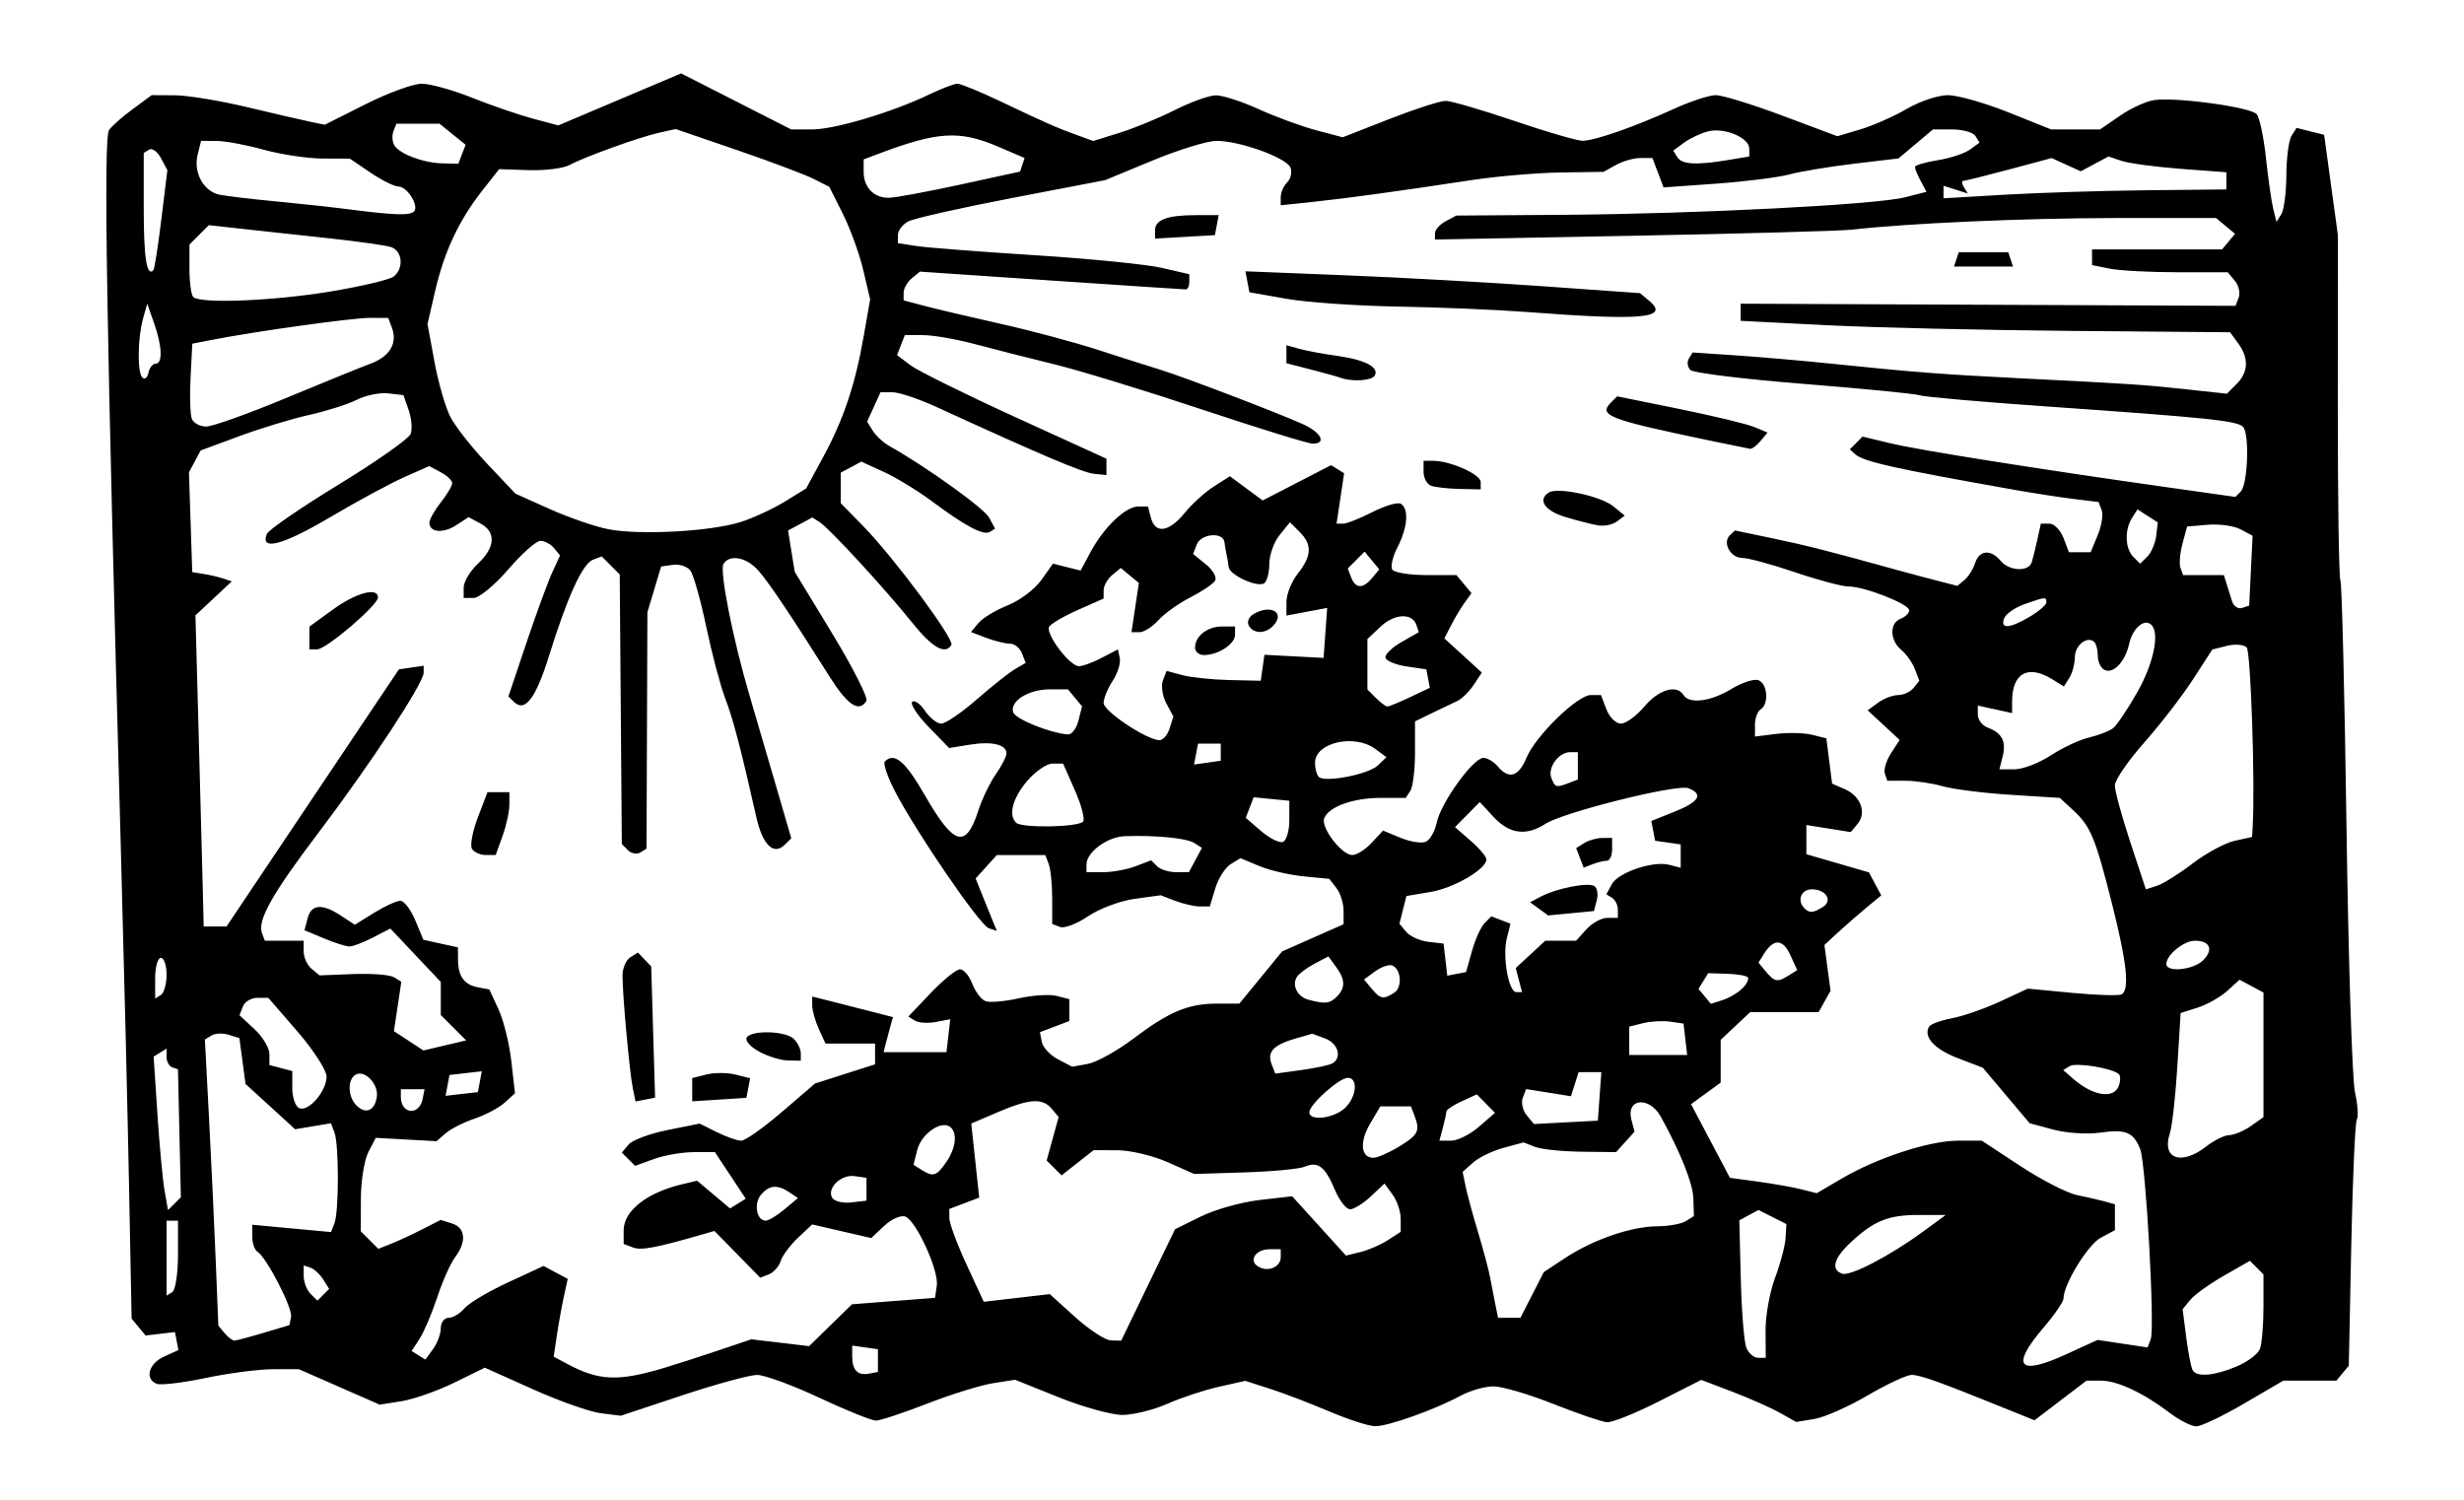
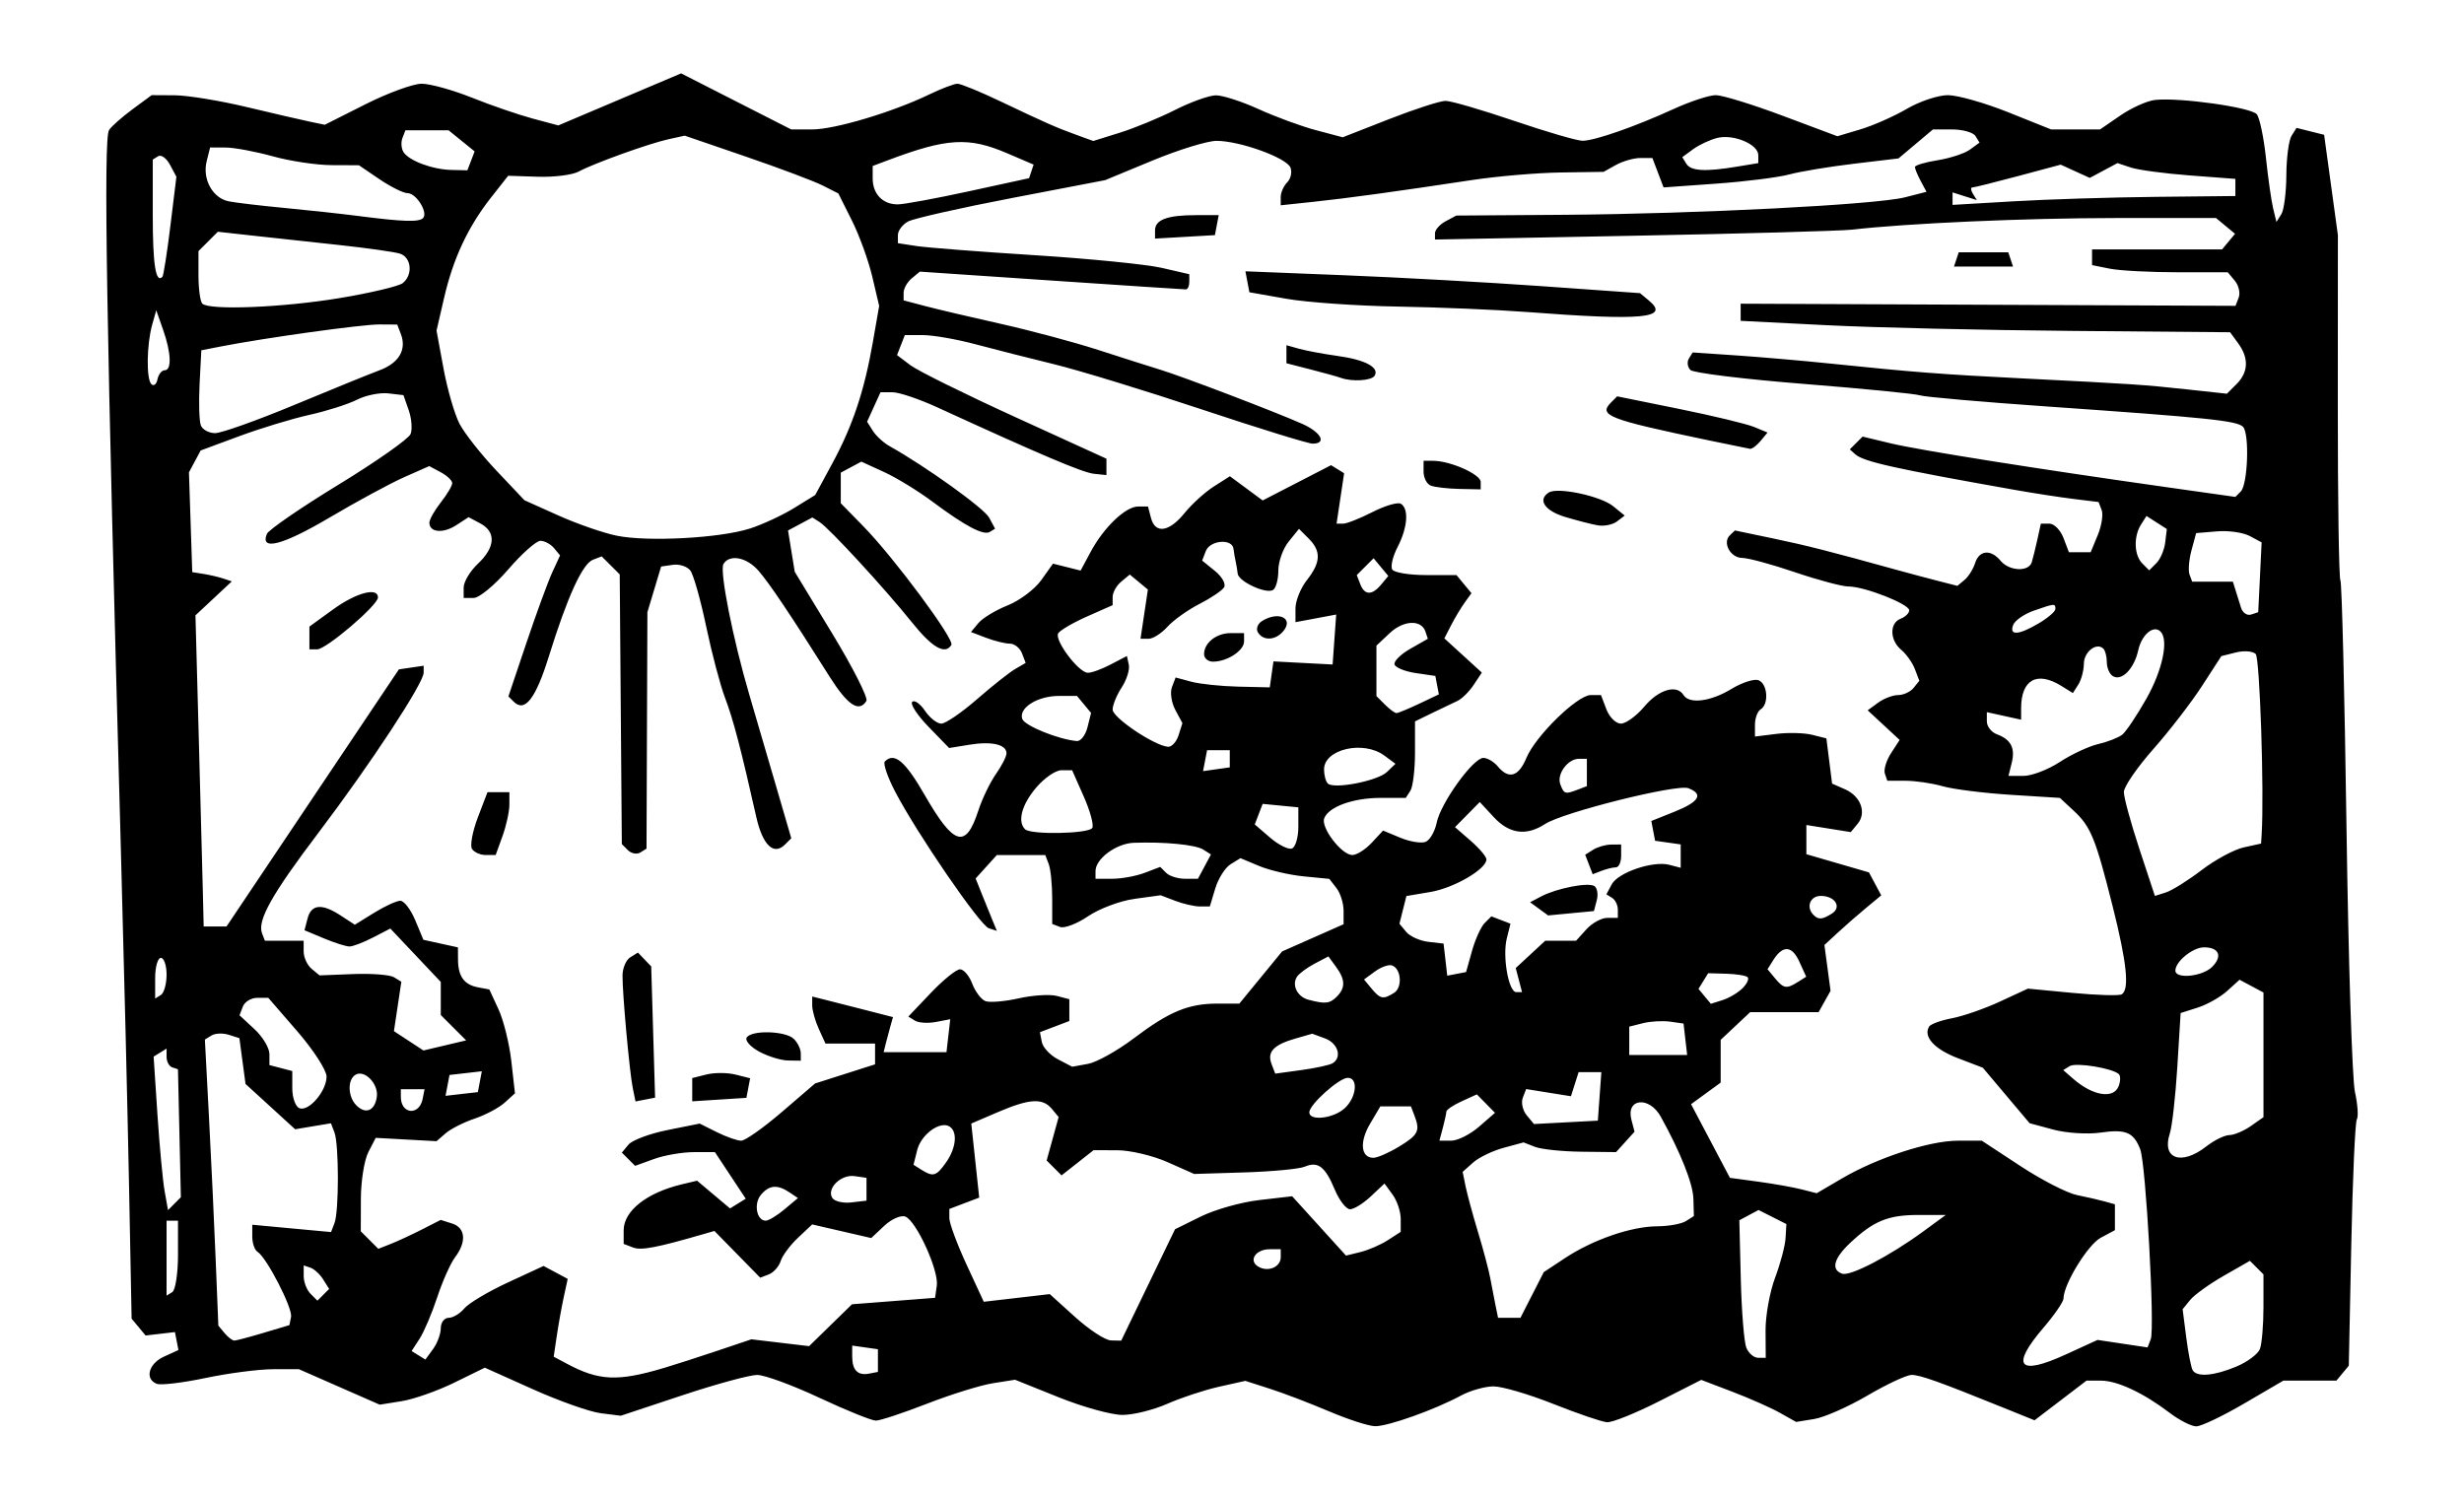
<svg xmlns="http://www.w3.org/2000/svg" xmlns:ns1="http://sodipodi.sourceforge.net/DTD/sodipodi-0.dtd" xmlns:ns2="http://www.inkscape.org/namespaces/inkscape" version="1.1" id="svg2386" width="575" height="350" viewBox="0 0 575 350" ns1:docname="The_World_Around_Us_headpiece_excerpt_p385_UNIT_VIII_sunflowers_in_sunlight.svg" ns2:version="1.2.1 (9c6d41e, 2022-07-14)">
  <title id="title393">Sunflowers in Sunlight</title>
  <defs id="defs2390" />
  <ns1:namedview id="namedview2388" pagecolor="#ffffff" bordercolor="#666666" borderopacity="1.0" ns2:showpageshadow="2" ns2:pageopacity="0.0" ns2:pagecheckerboard="0" ns2:deskcolor="#d1d1d1" showgrid="false" ns2:zoom="1.6658856" ns2:cx="277.93025" ns2:cy="223.30465" ns2:window-width="1440" ns2:window-height="788" ns2:window-x="0" ns2:window-y="34" ns2:window-maximized="1" ns2:current-layer="g2392" />
  <g ns2:groupmode="layer" ns2:label="Image" id="g2392" transform="translate(-49.084,-49.333)">
-     <path style="fill:#000000;stroke-width:1.333" d="m 359.29,378.73 c -4.4,-1.878 -10.609,-4.253 -13.799,-5.278 l -5.799,-1.863 -6.18,1.385 c -3.399,0.762 -8.816,2.551 -12.037,3.976 -3.222,1.425 -7.932,2.591 -10.466,2.591 -2.535,0 -9.208,-1.848 -14.831,-4.106 l -10.222,-4.106 -5.181,0.817 c -2.85,0.45 -9.75,2.594 -15.333,4.766 -5.584,2.172 -10.964,3.952 -11.955,3.955 -0.992,0.004 -6.925,-2.394 -13.185,-5.327 -6.26,-2.933 -12.797,-5.333 -14.528,-5.333 -1.731,0 -9.598,2.142 -17.482,4.761 l -14.335,4.761 -4.667,-0.584 c -2.567,-0.321 -9.707,-2.844 -15.868,-5.607 l -11.201,-5.023 -7.128,3.496 c -3.92,1.923 -9.438,3.865 -12.261,4.317 l -5.133,0.821 -9.428,-4.138 -9.428,-4.138 h -6.023 c -3.312,0 -10.384,0.917 -15.714,2.039 -5.33,1.121 -10.47,1.74 -11.42,1.375 -2.881,-1.106 -1.941,-4.708 1.656,-6.347 l 3.385,-1.542 -0.41,-2.096 -0.41,-2.096 -3.423,0.4 -3.423,0.4 -1.632,-1.966 -1.632,-1.966 -0.602,-31.1 c -0.331,-17.105 -1.19,-52.4 -1.908,-78.434 -3.376,-122.36 -4.089,-165.692 -2.764,-167.836 0.513,-0.83 2.962,-3.007 5.443,-4.837 l 4.51,-3.327 5.408,0.032 c 2.974,0.017 10.508,1.25 16.741,2.738 6.233,1.488 12.89,3.029 14.793,3.423 l 3.46,0.716 9.507,-4.788 c 5.229,-2.633 11.125,-4.788 13.102,-4.788 1.978,0 7.266,1.468 11.752,3.263 4.486,1.795 10.852,3.984 14.145,4.865 l 5.988,1.602 14.327,-6.072 14.327,-6.072 12.847,6.541 12.847,6.541 h 4.899 c 5.257,0 18.706,-4.015 27.257,-8.136 2.888,-1.392 5.878,-2.531 6.645,-2.531 0.767,0 5.304,1.863 10.083,4.14 10.56,5.031 12.937,6.078 17.814,7.847 l 3.792,1.375 6.208,-1.937 c 3.414,-1.065 9.208,-3.453 12.875,-5.306 3.667,-1.853 7.944,-3.388 9.506,-3.411 1.561,-0.023 6.061,1.427 10,3.221 3.939,1.795 9.965,4.007 13.391,4.916 l 6.23,1.653 10.855,-4.249 c 5.97,-2.337 11.887,-4.249 13.148,-4.249 1.261,0 8.468,2.1 16.016,4.667 7.548,2.567 14.728,4.658 15.955,4.647 2.872,-0.025 12.217,-3.286 21.227,-7.407 3.897,-1.782 8.334,-3.241 9.861,-3.241 1.527,0 8.535,2.157 15.575,4.794 l 12.799,4.794 5.386,-1.607 c 2.962,-0.884 7.839,-3.041 10.836,-4.794 2.998,-1.752 7.302,-3.186 9.566,-3.186 2.263,0 8.611,1.8 14.105,4 l 9.99,4 h 5.706 5.706 l 4.738,-3.252 c 2.606,-1.789 6.238,-3.421 8.072,-3.627 5.688,-0.639 22.491,1.724 23.771,3.342 0.668,0.845 1.63,5.437 2.137,10.204 0.507,4.767 1.265,10.074 1.683,11.793 l 0.761,3.127 1.137,-1.793 c 0.625,-0.986 1.155,-5.093 1.177,-9.127 0.023,-4.033 0.567,-8.165 1.211,-9.18 l 1.17,-1.847 3.216,0.807 3.216,0.807 1.607,11.707 1.607,11.707 -0.019,39.783 c -0.013,21.881 0.261,40.237 0.604,40.792 0.343,0.555 0.982,26.452 1.421,57.55 0.439,31.098 1.324,58.909 1.967,61.803 0.643,2.894 0.845,5.786 0.449,6.428 -0.397,0.641 -0.981,13.839 -1.3,29.328 l -0.579,28.162 -1.447,1.744 -1.447,1.744 h -6.191 -6.191 l -9.127,5.333 c -5.019,2.933 -10.053,5.333 -11.186,5.333 -1.133,0 -3.916,-1.411 -6.185,-3.136 -6.147,-4.671 -12.241,-7.531 -16.049,-7.531 h -3.388 l -6.062,4.627 -6.062,4.627 -6.949,-2.811 c -15.332,-6.202 -19.736,-7.777 -21.739,-7.777 -1.152,0 -5.779,2.159 -10.282,4.799 -4.503,2.639 -10.095,5.108 -12.426,5.486 l -4.238,0.688 -3.798,-2.135 c -2.089,-1.174 -7.071,-3.383 -11.071,-4.908 l -7.272,-2.773 -9.901,5.025 c -5.445,2.764 -10.888,4.951 -12.094,4.86 -1.206,-0.091 -6.844,-2.013 -12.528,-4.271 -5.684,-2.258 -11.969,-4.102 -13.967,-4.097 -1.998,0.004 -5.432,0.981 -7.632,2.169 -6.057,3.273 -16.959,7.16 -19.981,7.124 -1.477,-0.018 -6.285,-1.568 -10.685,-3.446 z m -155.333,-10.131 c 2.567,-0.764 8.223,-2.586 12.569,-4.048 l 7.903,-2.659 6.735,0.798 6.735,0.798 5.004,-4.886 5.004,-4.886 9.692,-0.754 9.692,-0.754 0.407,-2.857 c 0.501,-3.517 -4.792,-15.118 -7.345,-16.098 -1.026,-0.394 -3.236,0.573 -4.912,2.147 l -3.047,2.862 -6.888,-1.59 -6.888,-1.59 -3.308,3.107 c -1.819,1.709 -3.641,4.157 -4.048,5.44 -0.407,1.283 -1.648,2.681 -2.758,3.107 l -2.017,0.774 -5.344,-5.452 -5.345,-5.452 -2.254,0.653 c -11.204,3.247 -14.816,3.942 -16.715,3.213 l -2.206,-0.846 v -3.169 c 0,-4.525 5.372,-8.775 13.565,-10.73 l 3.565,-0.851 3.846,3.236 3.846,3.236 1.834,-1.134 1.834,-1.134 -3.598,-5.436 -3.598,-5.436 h -4.886 c -2.687,0 -6.879,0.72 -9.313,1.601 l -4.427,1.601 -1.544,-1.544 -1.544,-1.544 1.556,-1.875 c 0.856,-1.031 4.942,-2.555 9.08,-3.386 l 7.524,-1.511 4.002,1.996 c 2.201,1.098 4.761,1.996 5.689,1.996 0.928,0 5.186,-3.005 9.462,-6.677 l 7.775,-6.677 7,-2.233 7,-2.233 v -2.423 -2.423 h -5.786 -5.786 l -1.547,-3.396 c -0.851,-1.868 -1.547,-4.338 -1.547,-5.489 v -2.093 l 3,0.751 c 1.65,0.413 5.891,1.493 9.425,2.401 l 6.425,1.65 -0.596,2.088 c -0.327,1.148 -0.819,2.988 -1.091,4.088 l -0.496,2 h 7.333 7.333 l 0.439,-3.842 0.439,-3.842 -3.353,0.641 c -1.844,0.352 -4.045,0.213 -4.891,-0.31 l -1.538,-0.951 5.246,-5.514 c 2.885,-3.033 5.954,-5.514 6.819,-5.514 0.865,0 2.149,1.515 2.853,3.368 0.704,1.852 2.088,3.677 3.075,4.056 0.987,0.379 4.475,0.088 7.751,-0.646 3.276,-0.734 7.278,-0.989 8.892,-0.567 l 2.935,0.768 v 2.544 2.544 l -3.43,1.304 -3.43,1.304 0.442,2.296 c 0.243,1.263 1.937,3.077 3.764,4.031 l 3.321,1.735 3.684,-0.671 c 2.027,-0.369 6.827,-3.043 10.667,-5.942 8.324,-6.283 12.757,-8.123 19.575,-8.123 h 5.086 l 4.989,-6.088 4.989,-6.088 7.172,-3.172 7.172,-3.172 v -3.152 c 0,-1.734 -0.75,-4.116 -1.667,-5.294 l -1.667,-2.142 -6,-0.588 c -3.3,-0.324 -7.965,-1.412 -10.367,-2.418 l -4.367,-1.829 -2.299,1.418 c -1.265,0.78 -2.874,3.317 -3.575,5.638 l -1.276,4.22 h -2.304 c -1.267,0 -3.85,-0.588 -5.739,-1.306 l -3.434,-1.306 -6.087,0.834 c -3.348,0.459 -8.219,2.281 -10.824,4.049 -2.605,1.768 -5.56,2.899 -6.565,2.513 l -1.828,-0.701 v -5.933 c 0,-3.263 -0.364,-6.882 -0.809,-8.042 l -0.809,-2.109 h -5.651 -5.651 l -2.474,2.733 -2.474,2.733 1.437,3.6 c 0.79,1.98 1.906,4.732 2.479,6.115 l 1.043,2.515 -1.879,-0.61 c -2.073,-0.673 -16.829,-22.198 -21.885,-31.925 -1.764,-3.394 -2.834,-6.544 -2.379,-7 2.216,-2.216 4.738,-0.097 9.277,7.794 6.842,11.896 9.604,12.71 12.529,3.691 0.888,-2.74 2.732,-6.574 4.097,-8.521 1.365,-1.947 2.482,-4.132 2.482,-4.857 0,-2.065 -3.411,-2.865 -8.615,-2.02 l -4.769,0.774 -4.783,-4.925 c -2.631,-2.709 -4.354,-5.339 -3.829,-5.845 0.525,-0.506 1.862,0.43 2.971,2.08 1.109,1.65 2.824,3 3.81,3 0.986,0 4.721,-2.55 8.299,-5.667 3.578,-3.117 7.605,-6.305 8.949,-7.085 l 2.443,-1.418 -0.863,-2.248 c -0.475,-1.237 -1.743,-2.248 -2.818,-2.248 -1.075,0 -3.559,-0.61 -5.52,-1.355 l -3.565,-1.355 1.736,-2.092 c 0.955,-1.151 4.028,-3.009 6.829,-4.13 2.801,-1.121 6.327,-3.77 7.835,-5.888 l 2.742,-3.851 3.223,0.809 3.223,0.809 2.352,-4.382 c 3.067,-5.714 8.144,-10.565 11.057,-10.565 h 2.316 l 0.697,2.667 c 0.989,3.782 4.238,3.303 7.85,-1.157 1.703,-2.103 4.778,-4.892 6.833,-6.199 l 3.736,-2.376 3.821,2.825 3.821,2.825 7.982,-4.117 7.982,-4.117 1.524,0.942 1.524,0.942 -0.882,5.882 -0.882,5.882 h 1.538 c 0.846,0 3.934,-1.223 6.864,-2.717 2.929,-1.494 5.905,-2.359 6.614,-1.921 1.901,1.175 1.567,5.564 -0.767,10.077 -1.13,2.185 -1.694,4.555 -1.254,5.267 0.44,0.712 3.991,1.294 7.891,1.294 h 7.091 l 1.753,2.112 1.752,2.112 -1.599,2.222 c -0.879,1.222 -2.302,3.596 -3.161,5.275 l -1.562,3.054 4.371,3.992 4.371,3.992 -1.913,2.881 c -1.052,1.584 -2.762,3.267 -3.799,3.739 -1.037,0.472 -3.686,1.738 -5.886,2.813 l -4,1.955 v 7.261 c 0,3.993 -0.485,8.011 -1.079,8.927 l -1.079,1.667 h -5.859 c -6.431,0 -12.133,2.062 -13.169,4.762 -0.833,2.17 4.069,8.571 6.564,8.571 1.018,0 3.048,-1.284 4.51,-2.853 l 2.658,-2.853 4.036,1.672 c 2.22,0.92 4.862,1.355 5.871,0.968 1.009,-0.387 2.183,-2.405 2.61,-4.485 0.946,-4.612 8.512,-15.115 10.889,-15.115 0.947,0 2.468,0.9 3.381,2 2.557,3.081 4.847,2.392 6.669,-2.006 2.116,-5.11 11.899,-14.661 15.017,-14.661 h 2.38 l 1.267,3.333 c 0.697,1.833 2.221,3.333 3.386,3.333 1.165,0 3.634,-1.8 5.485,-4 3.349,-3.98 7.557,-5.209 9.129,-2.667 1.335,2.161 6.335,1.525 11.164,-1.418 2.473,-1.508 5.323,-2.424 6.333,-2.037 2.122,0.814 2.474,5.57 0.503,6.788 -0.733,0.453 -1.333,2.068 -1.333,3.588 v 2.764 l 5,-0.621 c 2.75,-0.341 6.5,-0.246 8.333,0.212 l 3.333,0.833 0.667,5.279 0.667,5.279 3.012,1.321 c 3.689,1.618 5.095,5.473 2.942,8.067 l -1.599,1.927 -5.178,-0.828 -5.178,-0.828 v 3.409 3.409 l 7.301,2.123 7.301,2.123 1.434,2.679 1.434,2.679 -3.574,2.96 c -1.966,1.628 -4.949,4.236 -6.63,5.795 l -3.056,2.835 0.716,5.341 0.716,5.341 -1.395,2.491 -1.395,2.491 h -7.984 -7.984 l -3.442,3.232 -3.442,3.232 v 4.99 4.99 l -3.455,2.517 -3.455,2.517 4.535,8.594 4.535,8.594 6.587,0.894 c 3.623,0.492 8.179,1.3 10.126,1.798 l 3.539,0.904 5.901,-3.458 c 8.267,-4.845 20.424,-8.804 27.032,-8.804 h 5.594 l 9.029,5.93 c 4.966,3.262 10.905,6.306 13.198,6.766 2.293,0.46 5.219,1.132 6.502,1.493 l 2.333,0.657 v 3.018 3.018 l -3.32,1.777 c -3.007,1.609 -8.68,10.883 -8.68,14.188 0,0.736 -2.1,3.792 -4.667,6.791 -7.732,9.033 -5.854,11.312 5.165,6.267 l 7.449,-3.41 5.837,0.875 5.837,0.875 0.74,-1.929 c 0.991,-2.583 -1.136,-40.935 -2.457,-44.317 -1.561,-3.994 -3.355,-4.74 -9.332,-3.882 -2.985,0.429 -7.915,0.11 -10.953,-0.708 l -5.525,-1.488 -5.463,-6.478 -5.462,-6.478 -5.8,-2.215 c -5.496,-2.099 -8.171,-5.04 -6.721,-7.387 0.361,-0.584 2.761,-1.457 5.334,-1.939 2.573,-0.483 7.61,-2.236 11.193,-3.896 l 6.514,-3.018 10.417,0.995 c 5.729,0.547 10.899,0.697 11.489,0.333 1.835,-1.134 1.193,-7.363 -2.114,-20.508 -4.01,-15.941 -5.101,-18.621 -9.092,-22.33 l -3.227,-3 -11.445,-0.721 c -6.295,-0.397 -13.452,-1.297 -15.906,-2 -2.453,-0.704 -6.365,-1.279 -8.692,-1.279 h -4.231 l -0.571,-1.667 c -0.314,-0.917 0.333,-3.06 1.438,-4.763 l 2.009,-3.096 -3.729,-3.458 -3.729,-3.458 2.434,-1.78 c 1.339,-0.979 3.446,-1.78 4.683,-1.78 1.237,0 2.853,-0.75 3.592,-1.667 l 1.343,-1.667 -1.031,-2.713 c -0.567,-1.492 -1.998,-3.516 -3.18,-4.497 -2.702,-2.243 -2.785,-6.261 -0.149,-7.273 1.1,-0.422 2,-1.305 2,-1.962 0,-1.468 -10.408,-5.556 -14.144,-5.556 -1.497,0 -7.132,-1.5 -12.522,-3.333 -5.39,-1.833 -10.914,-3.333 -12.275,-3.333 -2.766,0 -4.722,-3.569 -2.902,-5.296 l 1.177,-1.117 8.861,1.854 c 7.926,1.658 13.213,3.004 29.139,7.416 2.567,0.711 6.746,1.825 9.288,2.476 l 4.621,1.183 1.661,-1.378 c 0.913,-0.758 2.024,-2.524 2.469,-3.924 0.969,-3.052 3.676,-3.3 5.962,-0.546 2.014,2.426 6.555,2.635 7.264,0.333 0.282,-0.917 0.875,-3.317 1.317,-5.333 l 0.803,-3.667 h 2.008 c 1.104,0 2.578,1.5 3.275,3.333 l 1.267,3.333 h 2.538 2.538 l 1.647,-3.976 c 0.906,-2.187 1.322,-4.823 0.925,-5.858 l -0.722,-1.882 -5.763,-0.706 c -3.17,-0.388 -9.363,-1.343 -13.763,-2.122 -28.091,-4.974 -35.343,-6.593 -37.267,-8.319 l -1.267,-1.137 1.492,-1.492 1.492,-1.492 6.625,1.589 c 6.548,1.571 34.145,5.952 64.646,10.263 l 15.722,2.222 1.256,-1.256 c 1.663,-1.663 2.072,-13.604 0.518,-15.114 -1.454,-1.413 -8.251,-2.117 -45.374,-4.705 -15.486,-1.079 -28.986,-2.261 -30,-2.625 -1.014,-0.365 -13.201,-1.564 -27.083,-2.666 -13.882,-1.102 -25.8,-2.563 -26.484,-3.247 -0.684,-0.684 -0.847,-1.886 -0.362,-2.671 l 0.882,-1.427 10.268,0.696 c 5.648,0.383 15.669,1.255 22.269,1.939 18.872,1.955 25.48,2.466 43.787,3.388 26.393,1.328 28.887,1.494 38.947,2.587 l 9.4,1.021 2.266,-2.266 c 2.763,-2.763 2.892,-6.044 0.373,-9.488 l -1.893,-2.588 -37.107,-0.316 c -20.409,-0.174 -46.107,-0.774 -57.107,-1.333 l -20,-1.017 v -2 -2 l 57.74,0.25 57.741,0.25 0.742,-1.934 c 0.408,-1.064 0,-2.826 -0.904,-3.917 l -1.646,-1.983 h -11.67 c -6.419,0 -13.545,-0.375 -15.837,-0.833 l -4.167,-0.833 v -1.833 -1.833 h 15.17 15.17 l 1.513,-1.823 1.513,-1.823 -2.221,-1.844 -2.221,-1.844 -23.462,0.008 c -20.967,0.007 -48.547,1.224 -61.462,2.712 -2.567,0.296 -25.517,0.935 -51,1.421 l -46.333,0.883 v -1.465 c 0,-0.806 1.12,-2.064 2.489,-2.797 l 2.489,-1.332 25.178,-0.176 c 31.029,-0.217 72.79,-2.362 79.528,-4.084 l 5.017,-1.282 -1.35,-2.523 c -0.743,-1.388 -1.35,-2.855 -1.35,-3.262 0,-0.406 2.388,-1.12 5.306,-1.587 2.918,-0.467 6.31,-1.583 7.537,-2.48 l 2.232,-1.632 -0.949,-1.536 c -0.522,-0.845 -2.968,-1.536 -5.435,-1.536 h -4.486 l -4.02,3.382 -4.02,3.382 -10.416,1.242 c -5.729,0.683 -12.516,1.809 -15.083,2.501 -2.567,0.692 -10.214,1.656 -16.995,2.142 l -12.328,0.883 -1.305,-3.433 -1.305,-3.433 h -2.787 c -1.533,0 -4.098,0.727 -5.7,1.616 l -2.912,1.616 -10,0.146 c -5.5,0.081 -14.8,0.873 -20.667,1.761 -17.862,2.704 -28.963,4.228 -37,5.082 l -7.667,0.815 v -1.919 c 0,-1.055 0.68,-2.598 1.51,-3.429 0.831,-0.831 1.177,-2.378 0.77,-3.439 -0.879,-2.29 -11.815,-6.25 -17.26,-6.25 -2.111,0 -8.823,2.064 -14.917,4.586 l -11.079,4.586 -21.784,4.179 c -11.981,2.298 -22.861,4.756 -24.179,5.461 -1.317,0.705 -2.395,2.134 -2.395,3.175 v 1.893 l 4.333,0.668 c 2.383,0.367 14.787,1.329 27.564,2.137 12.777,0.808 26.127,2.138 29.667,2.955 l 6.436,1.485 v 1.771 c 0,0.974 -0.367,1.771 -0.816,1.771 -0.449,0 -14.597,-0.933 -31.441,-2.074 l -30.625,-2.074 -1.893,1.571 c -1.041,0.864 -1.893,2.373 -1.893,3.354 v 1.783 l 5,1.321 c 2.75,0.727 10.7,2.597 17.667,4.155 6.967,1.559 17.167,4.29 22.667,6.069 5.5,1.779 12.1,3.881 14.667,4.671 5.368,1.652 26.586,9.749 33,12.592 4.426,1.962 5.839,4.631 2.452,4.631 -1.035,0 -12.674,-3.595 -25.865,-7.988 -13.191,-4.393 -28.695,-9.137 -34.452,-10.542 -5.758,-1.405 -14.045,-3.51 -18.415,-4.679 -4.371,-1.168 -9.857,-2.124 -12.191,-2.124 h -4.244 l -0.911,2.333 -0.911,2.333 3.122,2.36 c 1.717,1.298 12.713,6.738 24.435,12.089 l 21.313,9.729 v 1.911 1.911 l -2.928,-0.305 c -2.607,-0.271 -12.389,-4.422 -36.653,-15.551 -4.17,-1.913 -8.832,-3.477 -10.362,-3.477 h -2.781 l -1.566,3.437 -1.566,3.437 1.35,2.141 c 0.743,1.177 2.493,2.781 3.89,3.563 8.518,4.771 22.078,14.506 23.247,16.689 l 1.376,2.572 -1.198,0.741 c -1.49,0.921 -5.701,-1.297 -13.476,-7.095 -3.3,-2.461 -8.369,-5.559 -11.265,-6.884 l -5.265,-2.409 -2.401,1.285 -2.402,1.285 v 3.569 3.569 l 5.268,5.384 c 7.153,7.31 21.329,26.417 20.543,27.689 -1.465,2.371 -4.46,0.65 -9.231,-5.305 -6.277,-7.834 -19.292,-21.966 -21.542,-23.39 l -1.669,-1.056 -2.838,1.519 -2.838,1.519 0.783,4.823 0.783,4.823 8.759,14.42 c 4.818,7.931 8.399,15.002 7.959,15.715 -1.714,2.774 -4.373,1.012 -8.61,-5.705 -9.092,-14.412 -14.02,-21.754 -16.554,-24.667 -2.757,-3.168 -6.737,-3.946 -8.186,-1.601 -0.965,1.562 2.158,17.358 6.051,30.601 1.401,4.767 4.173,14.236 6.159,21.043 l 3.611,12.377 -1.467,1.467 c -2.631,2.63 -5.217,0.145 -6.698,-6.435 -3.583,-15.922 -5.392,-22.82 -7.284,-27.785 -1.118,-2.933 -3.101,-10.433 -4.407,-16.667 -1.306,-6.233 -2.97,-12.112 -3.699,-13.064 -0.729,-0.952 -2.561,-1.552 -4.071,-1.333 l -2.746,0.398 -1.602,5.333 -1.602,5.333 -0.103,27.588 -0.103,27.588 -1.45,0.896 c -0.797,0.493 -2.094,0.252 -2.881,-0.535 l -1.431,-1.431 -0.244,-31.463 -0.244,-31.463 -2.105,-2.105 -2.105,-2.105 -2.04,0.783 c -2.452,0.941 -5.957,8.623 -10.293,22.561 -3.083,9.912 -5.607,13.155 -8.21,10.552 l -1.223,-1.223 4.202,-12.487 c 2.311,-6.868 5.024,-14.271 6.028,-16.452 l 1.826,-3.965 -1.412,-1.701 c -0.776,-0.936 -2.205,-1.701 -3.174,-1.701 -0.97,0 -4.346,3 -7.503,6.666 -3.157,3.666 -6.791,6.666 -8.074,6.667 l -2.333,6.6e-4 v -2.434 c 0,-1.339 1.5,-3.843 3.333,-5.566 4.053,-3.808 4.274,-7.403 0.577,-9.381 l -2.756,-1.475 -2.911,1.888 c -3.06,1.984 -6.244,1.679 -6.244,-0.599 0,-0.74 1.2,-2.871 2.667,-4.735 1.467,-1.865 2.667,-3.888 2.667,-4.497 0,-0.609 -1.207,-1.753 -2.683,-2.542 l -2.683,-1.436 -5.826,2.577 c -3.204,1.418 -11.074,5.677 -17.489,9.466 -10.89,6.432 -16.221,7.817 -14.573,3.785 0.386,-0.944 7.915,-6.121 16.732,-11.504 8.817,-5.383 16.382,-10.703 16.812,-11.823 0.43,-1.12 0.229,-3.616 -0.446,-5.547 l -1.227,-3.511 -3.554,-0.413 c -1.955,-0.227 -5.244,0.442 -7.309,1.488 -2.065,1.046 -7.055,2.634 -11.089,3.529 -4.033,0.895 -11.392,3.132 -16.353,4.97 l -9.019,3.341 -1.366,2.552 -1.366,2.552 0.385,11.643 0.385,11.643 2.667,0.426 c 1.467,0.235 3.543,0.721 4.615,1.081 l 1.948,0.655 -4.242,3.964 -4.241,3.964 0.767,28.303 c 0.422,15.567 0.854,31.903 0.96,36.303 l 0.193,8 h 2.665 2.666 l 20.111,-30 20.111,-30 2.89,-0.426 2.89,-0.426 v 1.626 c 0,2.432 -12.447,21.378 -24.456,37.226 -10.959,14.462 -14.408,20.601 -13.259,23.597 l 0.666,1.736 h 4.524 4.524 v 2.503 c 0,1.377 0.834,3.195 1.853,4.041 l 1.853,1.538 7.84,-0.31 c 4.312,-0.17 8.607,0.164 9.545,0.744 l 1.705,1.054 -0.864,5.763 -0.864,5.763 3.444,2.256 3.444,2.256 4.983,-1.178 4.983,-1.178 -2.959,-2.96 -2.96,-2.96 v -3.86 -3.86 l -5.887,-6.232 -5.887,-6.232 -4.047,2.093 c -2.226,1.151 -4.696,2.093 -5.489,2.093 -0.793,0 -3.48,-0.851 -5.97,-1.892 l -4.527,-1.892 0.726,-2.775 c 0.869,-3.323 3.357,-3.529 7.76,-0.645 l 3.252,2.13 4.526,-2.797 c 2.489,-1.538 5.236,-2.797 6.103,-2.797 0.868,0 2.434,2.049 3.48,4.554 l 1.903,4.554 4.029,0.885 4.029,0.885 0.02,2.894 c 0.028,3.874 1.43,5.815 4.644,6.424 l 2.665,0.505 2.147,4.649 c 1.181,2.557 2.527,8.01 2.991,12.119 l 0.843,7.47 -2.409,2.18 c -1.325,1.199 -4.47,2.872 -6.989,3.718 -2.519,0.846 -5.555,2.379 -6.747,3.406 l -2.167,1.867 -7.091,-0.389 -7.091,-0.389 -1.722,3.333 c -0.947,1.833 -1.731,6.74 -1.742,10.905 l -0.02,7.571 2.045,2.045 2.045,2.045 2.955,-1.169 c 1.625,-0.643 4.901,-2.162 7.279,-3.376 l 4.324,-2.207 2.676,0.849 c 3.118,0.99 3.399,4.269 0.675,7.868 -1.054,1.392 -2.927,5.592 -4.162,9.333 -1.235,3.741 -3.086,8.096 -4.114,9.678 l -1.868,2.877 1.608,0.994 1.608,0.994 1.798,-2.459 c 0.989,-1.352 1.798,-3.544 1.798,-4.87 0,-1.327 0.827,-2.412 1.837,-2.412 1.01,0 2.656,-0.987 3.656,-2.193 1.001,-1.206 5.571,-3.929 10.156,-6.051 l 8.336,-3.858 2.816,1.507 2.816,1.507 -0.912,4.21 c -0.502,2.316 -1.237,6.401 -1.633,9.079 l -0.722,4.869 3.08,1.648 c 7.476,4.001 11.856,4.196 22.569,1.006 z m -7.202,-65.303 c -0.759,-3.722 -2.414,-21.819 -2.401,-26.263 0,-1.746 0.818,-3.674 1.806,-4.285 l 1.797,-1.111 1.547,1.618 1.547,1.618 0.453,15.313 0.453,15.313 -2.286,0.442 -2.286,0.442 z m 13.868,0.343 v -2.714 l 3.333,-0.837 c 1.833,-0.46 4.873,-0.45 6.755,0.022 l 3.422,0.859 -0.434,2.286 -0.434,2.286 -6.321,0.406 -6.321,0.406 v -2.714 z m 15.627,-8.882 c -2.038,-1.105 -3.353,-2.581 -2.921,-3.28 1.12,-1.812 9.125,-1.573 11.028,0.33 0.88,0.88 1.6,2.38 1.6,3.333 v 1.733 l -3,-0.053 c -1.65,-0.029 -4.668,-0.958 -6.706,-2.063 z m -67.024,-47.319 c -0.488,-0.79 0.127,-4.09 1.365,-7.333 l 2.252,-5.898 h 2.556 2.556 v 2.905 c 0,1.598 -0.721,4.898 -1.601,7.333 l -1.601,4.428 h -2.32 c -1.276,0 -2.72,-0.646 -3.208,-1.436 z m -37.937,-49.223 v -2.658 l 5.533,-4.008 c 5.384,-3.9 10.467,-5.254 10.467,-2.788 0,1.803 -12.076,12.113 -14.188,12.113 h -1.812 z m 300.667,-26.28 c -1.467,-0.254 -4.917,-1.143 -7.667,-1.975 -4.758,-1.44 -6.458,-4.028 -3.748,-5.703 2.086,-1.289 12.056,0.836 14.963,3.189 l 2.725,2.207 -1.803,1.372 c -0.992,0.755 -3.004,1.164 -4.47,0.91 z m -39,-9.278 c -0.917,-0.37 -1.667,-1.823 -1.667,-3.228 v -2.556 h 2.239 c 3.998,0 11.095,3.157 11.095,4.935 v 1.732 l -5,-0.105 c -2.75,-0.058 -5.75,-0.408 -6.667,-0.778 z m 65,-10.532 c -23.679,-4.956 -25.948,-5.837 -22.894,-8.891 l 1.407,-1.407 14.41,2.925 c 7.926,1.609 15.821,3.509 17.546,4.223 l 3.136,1.298 -1.632,1.967 c -0.898,1.082 -2.009,1.907 -2.469,1.833 -0.46,-0.074 -4.737,-0.95 -9.504,-1.948 z m -86,-14.618 c -0.733,-0.269 -3.883,-1.145 -7,-1.946 l -5.667,-1.457 v -2.104 -2.104 l 3,0.84 c 1.65,0.462 5.7,1.215 9,1.673 6.412,0.89 9.761,2.693 8.573,4.615 -0.719,1.163 -5.293,1.442 -7.907,0.482 z m 43.333,-15.366 c -6.967,-0.533 -20.467,-1.1 -30,-1.262 -9.533,-0.161 -21.229,-0.978 -25.99,-1.816 l -8.657,-1.523 -0.463,-2.446 -0.463,-2.446 23.119,0.921 c 12.716,0.506 33.433,1.653 46.039,2.549 l 22.919,1.628 2.066,1.715 c 5.014,4.161 -1.366,4.759 -28.571,2.679 z m 100.333,-12.267 0.556,-1.667 h 5.778 5.778 l 0.556,1.667 0.556,1.667 h -6.889 -6.889 z m -187,-6.788 c 0,-2.475 2.88,-3.546 9.54,-3.546 h 5.322 l -0.444,2.333 -0.444,2.333 -6.988,0.403 -6.987,0.403 z m -64.667,263.769 v -2.648 l -3,-0.426 -3,-0.426 v 2.537 c 0,3.2 1.294,4.518 3.935,4.009 l 2.065,-0.398 z m 317.009,1.401 c 2.567,-1.073 5.04,-2.922 5.496,-4.109 0.456,-1.187 0.828,-5.59 0.828,-9.783 v -7.624 l -1.581,-1.581 -1.581,-1.581 -6.085,3.478 c -3.347,1.913 -6.88,4.455 -7.852,5.648 l -1.766,2.17 0.846,6.59 c 0.466,3.625 1.146,7.075 1.512,7.667 1.011,1.635 4.997,1.293 10.184,-0.874 z m -109.869,-8.383 c -0.023,-3.483 0.976,-9.033 2.218,-12.333 1.243,-3.3 2.345,-7.472 2.451,-9.272 l 0.191,-3.272 -3.249,-1.642 -3.249,-1.642 -2.242,1.2 -2.241,1.2 0.34,13.714 c 0.187,7.543 0.772,14.764 1.3,16.047 0.528,1.283 1.761,2.333 2.74,2.333 h 1.781 l -0.041,-6.333 z m -350.473,0.501 6,-1.792 0.382,-1.933 c 0.4,-2.025 -5.704,-13.866 -7.822,-15.176 -0.674,-0.417 -1.226,-2.009 -1.226,-3.537 v -2.779 l 9.192,0.854 9.192,0.854 0.808,-2.105 c 1.055,-2.748 1.045,-18.385 -0.013,-21.143 l -0.821,-2.14 -4.179,0.697 -4.179,0.697 -5.787,-5.287 -5.788,-5.287 -0.717,-5.343 -0.717,-5.343 -2.484,-0.788 c -1.366,-0.434 -3.178,-0.359 -4.026,0.165 l -1.542,0.953 0.956,18.133 c 0.526,9.973 1.232,24.993 1.57,33.378 l 0.615,15.245 1.457,1.755 c 0.801,0.965 1.833,1.746 2.293,1.735 0.46,-0.011 3.537,-0.826 6.837,-1.812 z m 206.387,-11.168 6.28,-13 6,-2.963 c 3.3,-1.63 9.45,-3.363 13.667,-3.85 l 7.667,-0.887 6.281,6.924 6.281,6.924 3.385,-0.831 c 1.862,-0.457 4.735,-1.704 6.385,-2.771 l 3,-1.94 v -3.048 c 0,-1.676 -0.852,-4.212 -1.893,-5.636 l -1.893,-2.588 -3.193,3 c -1.756,1.65 -3.935,3 -4.842,3 -0.907,0 -2.509,-2.059 -3.561,-4.575 -2.256,-5.399 -3.928,-6.676 -7.016,-5.36 -1.248,0.532 -7.562,1.132 -14.032,1.334 l -11.762,0.367 -6.238,-2.766 c -3.431,-1.521 -8.716,-2.769 -11.745,-2.772 l -5.507,-0.005 -3.732,2.936 -3.732,2.936 -1.738,-1.738 -1.739,-1.739 1.399,-5.066 1.399,-5.066 -1.584,-1.909 c -2.147,-2.587 -5.22,-2.402 -12.587,0.756 l -6.217,2.665 0.926,8.643 0.926,8.643 -3.486,1.325 -3.486,1.325 v 2.151 c 0,1.183 1.807,6.056 4.017,10.829 l 4.017,8.678 7.701,-0.894 7.701,-0.894 5.949,5.377 c 3.272,2.957 7.023,5.401 8.335,5.432 l 2.386,0.055 6.28,-13 z m 89.613,2.335 2.72,-5.332 4.974,-3.283 c 6.514,-4.3 15.449,-7.382 21.475,-7.407 2.658,-0.011 5.675,-0.554 6.706,-1.206 l 1.873,-1.186 -0.116,-4.062 c -0.1,-3.512 -2.985,-10.764 -7.603,-19.114 -2.694,-4.87 -8.171,-4.319 -6.862,0.69 l 0.732,2.8 -2.156,2.382 -2.156,2.383 -8.127,-0.094 c -4.47,-0.051 -9.326,-0.562 -10.792,-1.134 l -2.666,-1.04 -4.668,1.267 c -2.567,0.697 -5.766,2.243 -7.108,3.437 l -2.44,2.171 0.684,3.363 c 0.376,1.85 1.683,6.663 2.905,10.697 1.222,4.033 2.499,8.833 2.837,10.667 0.339,1.833 0.891,4.683 1.227,6.333 l 0.611,3 h 2.614 2.614 l 2.72,-5.332 z m -282.124,-3.626 c -0.769,-1.22 -2.106,-2.453 -2.97,-2.741 l -1.571,-0.524 v 2.511 c 0,1.381 0.72,3.231 1.6,4.111 l 1.6,1.6 1.37,-1.37 1.37,-1.37 z m -33.875,-5.788 v -7.921 h -1.333 -1.333 v 8.745 8.745 l 1.333,-0.824 c 0.733,-0.453 1.333,-4.389 1.333,-8.745 z m 407.263,-5.401 5.263,-3.854 h -6.35 c -7.063,0 -10.426,1.361 -15.842,6.412 -3.942,3.676 -4.673,6.342 -2,7.291 1.893,0.672 11.115,-4.126 18.929,-9.849 z m -149.929,6.003 v -1.857 h -2.588 c -3.242,0 -4.995,2.61 -2.704,4.026 2.269,1.402 5.292,0.164 5.292,-2.168 z m -115.814,-11.164 3.148,-2.64 -2,-1.34 c -2.802,-1.878 -4.74,-1.702 -6.652,0.602 -1.723,2.076 -0.983,6.017 1.13,6.017 0.675,0 2.644,-1.188 4.375,-2.64 z m -141.191,-17.762 -0.339,-14.932 -1.328,-0.444 c -0.731,-0.244 -1.328,-1.33 -1.328,-2.412 v -1.968 l -1.511,0.934 -1.511,0.934 0.888,13.478 c 0.488,7.413 1.244,15.473 1.678,17.911 l 0.79,4.433 1.5,-1.501 1.5,-1.501 z m 160.339,13.068 v -2.667 l -2.783,-0.398 c -3.166,-0.452 -6.571,2.873 -5.206,5.082 0.499,0.807 2.501,1.284 4.448,1.058 l 3.541,-0.41 z m 18.591,-6.297 c 2.355,-3.362 2.705,-7.157 0.77,-8.353 -2.2,-1.36 -6.614,1.865 -7.526,5.498 l -0.863,3.438 1.847,1.17 c 2.738,1.734 3.489,1.506 5.771,-1.753 z m 105.742,-3.689 c 4.466,-2.723 4.908,-3.632 3.524,-7.239 l -0.809,-2.109 h -3.57 -3.57 l -2.404,4.069 c -2.508,4.245 -2.142,7.935 0.787,7.926 0.94,-0.003 3.659,-1.194 6.042,-2.647 z m 188.333,-0.015 c 1.833,-1.434 4.25,-2.621 5.37,-2.637 1.12,-0.016 3.37,-0.964 5,-2.105 l 2.963,-2.076 v -14.544 -14.544 l -2.792,-1.494 -2.792,-1.494 -2.874,2.611 c -1.581,1.436 -4.674,3.185 -6.874,3.887 l -4,1.276 -0.773,12.56 c -0.425,6.908 -1.214,13.905 -1.753,15.548 -1.946,5.94 2.689,7.578 8.526,3.012 z m -169.741,-4.583 3.741,-3.249 -2.118,-2.154 -2.117,-2.154 -3.549,1.617 c -1.952,0.889 -3.557,1.971 -3.567,2.403 -0.013,0.432 -0.38,2.136 -0.822,3.786 l -0.804,3 h 2.748 c 1.511,0 4.431,-1.462 6.489,-3.249 z m 28.151,-7.084 0.41,-5.667 h -2.654 -2.653 l -0.894,2.815 -0.893,2.815 -5.23,-0.836 -5.23,-0.836 -0.782,2.038 c -0.43,1.121 -0.019,2.958 0.914,4.081 l 1.696,2.043 7.453,-0.394 7.454,-0.394 z m -59.515,2.793 c 2.783,-2.518 3.273,-7.127 0.758,-7.127 -2.019,0 -8.986,6.245 -8.986,8.054 0,2.087 5.594,1.456 8.228,-0.927 z m -237.562,-7.427 c 0,-1.469 -3.059,-6.203 -6.798,-10.519 l -6.799,-7.848 h -2.576 c -1.417,0 -2.928,0.916 -3.358,2.036 l -0.781,2.036 3.49,3.234 c 1.919,1.779 3.49,4.393 3.49,5.809 v 2.575 l 2.667,0.697 2.667,0.697 v 4.014 c 0,2.208 0.75,4.304 1.667,4.658 2.189,0.846 6.333,-3.989 6.333,-7.388 z m 11.731,4.746 c 0.449,-3.025 -2.888,-6.457 -5.006,-5.148 -1.885,1.165 -1.759,5.135 0.225,7.119 2.174,2.174 4.295,1.3 4.781,-1.971 z m 10.7,0.444 0.431,-2.223 h -2.764 -2.764 v 1.778 c 0,4.084 4.319,4.461 5.098,0.445 z m 13.341,-3.989 0.462,-2.433 -3.772,0.433 -3.772,0.433 -0.462,2.433 -0.462,2.433 3.772,-0.433 3.772,-0.433 z m 382.434,1.042 c 0.434,-1.132 0.463,-2.384 0.064,-2.783 -1.393,-1.393 -10.012,-2.81 -11.5,-1.89 l -1.5,0.927 2.365,2.061 c 4.551,3.966 9.399,4.739 10.571,1.685 z m -183.429,-5.344 c 2.253,-1.393 1.253,-4.673 -1.765,-5.789 l -2.988,-1.105 -3.922,1.125 c -5.092,1.46 -6.661,3.125 -5.586,5.926 l 0.87,2.267 6.084,-0.834 c 3.346,-0.459 6.634,-1.174 7.307,-1.59 z m 82.311,-5.598 -0.422,-3.667 -3.136,-0.444 c -1.725,-0.244 -4.575,-0.083 -6.333,0.359 l -3.198,0.803 v 3.308 3.308 h 6.755 6.755 z m -81.355,-9.933 c 2.069,-2.069 2.022,-3.979 -0.172,-6.981 l -1.772,-2.424 -3.228,1.702 c -1.775,0.936 -3.622,2.308 -4.104,3.048 -1.268,1.948 0.084,4.676 2.657,5.357 3.929,1.041 4.989,0.928 6.62,-0.703 z m 94.697,-1.973 c 1.038,-1.038 1.578,-2.197 1.199,-2.576 -0.379,-0.379 -2.607,-0.743 -4.952,-0.81 l -4.264,-0.121 -1.13,1.828 -1.13,1.828 1.445,1.741 1.445,1.742 2.749,-0.873 c 1.512,-0.48 3.599,-1.722 4.637,-2.76 z M 87.957,276.795 c 0,-2.157 -0.6,-3.921 -1.333,-3.921 -0.733,0 -1.333,2.135 -1.333,4.745 v 4.745 l 1.333,-0.824 c 0.733,-0.453 1.333,-2.589 1.333,-4.745 z m 286.465,4.232 c 2,-1.268 1.643,-5.674 -0.518,-6.394 -0.763,-0.254 -2.54,0.381 -3.95,1.412 l -2.562,1.874 1.78,2.144 c 2.022,2.436 2.724,2.565 5.251,0.964 z m 29.111,-2.964 -0.735,-2.811 3.441,-3.189 3.441,-3.189 h 3.599 3.599 l 2.413,-2.667 c 1.327,-1.467 3.52,-2.667 4.873,-2.667 h 2.46 v -1.921 c 0,-1.057 -0.602,-2.293 -1.337,-2.748 l -1.337,-0.826 1.25,-2.335 c 1.484,-2.772 9.648,-5.543 13.424,-4.556 l 2.667,0.697 v -2.729 -2.729 l -2.986,-0.426 -2.986,-0.426 -0.44,-2.307 -0.44,-2.307 5.426,-2.171 c 5.772,-2.309 6.819,-4.097 3.212,-5.481 -2.655,-1.019 -29.215,5.615 -33.406,8.344 -4.402,2.866 -8.354,2.341 -12.004,-1.597 l -3.262,-3.52 -2.89,2.932 -2.89,2.932 3.667,3.19 c 2.017,1.755 3.667,3.706 3.667,4.337 0,2.271 -7.564,6.673 -13.062,7.602 l -5.613,0.948 -0.811,3.233 -0.811,3.233 1.58,1.904 c 0.869,1.047 3.186,2.089 5.149,2.316 l 3.569,0.412 0.43,3.746 0.429,3.746 2.197,-0.423 2.197,-0.423 1.384,-4.934 c 0.761,-2.714 2.089,-5.639 2.95,-6.5 l 1.566,-1.566 2.231,0.856 2.231,0.856 -0.853,3.401 c -1.062,4.231 0.403,12.574 2.208,12.574 h 1.341 z m 4.715,-16.632 -2.105,-1.539 2.574,-1.351 c 3.639,-1.91 10.944,-3.341 12.416,-2.431 0.682,0.422 0.942,1.908 0.577,3.304 l -0.663,2.537 -5.347,0.51 -5.347,0.51 z m 9.526,-11.887 -0.872,-2.273 1.861,-1.178 c 1.024,-0.648 2.911,-1.188 4.194,-1.199 l 2.333,-0.02 v 2.667 c 0,1.467 -0.551,2.667 -1.224,2.667 -0.673,0 -2.168,0.362 -3.322,0.805 l -2.098,0.805 z m 48.774,27.405 1.924,-1.217 -1.61,-3.534 c -1.708,-3.749 -3.847,-3.875 -6.066,-0.356 l -1.351,2.142 1.752,2.112 c 2.013,2.425 2.694,2.534 5.35,0.853 z m 96.66,-3.516 c 2.48,-2.48 1.613,-4.559 -1.901,-4.559 -2.612,0 -6.683,3.307 -6.683,5.429 0,2.038 6.316,1.399 8.584,-0.869 z m -88.746,-12.431 c 2.384,-1.51 0.745,-4.129 -2.583,-4.129 -2.505,0 -3.512,2.632 -1.699,4.444 1.162,1.162 2.052,1.097 4.282,-0.316 z m 86.293,-10.159 c 3.172,-2.421 7.59,-4.802 9.818,-5.292 l 4.051,-0.89 0.138,-2.227 c 0.606,-9.793 -0.433,-41.056 -1.397,-42.02 -0.666,-0.667 -2.743,-0.828 -4.614,-0.358 l -3.401,0.854 -4.519,6.982 c -2.486,3.84 -7.599,10.467 -11.363,14.726 -3.764,4.259 -6.854,8.759 -6.866,10 -0.013,1.241 1.612,7.207 3.609,13.258 l 3.632,11.002 2.573,-0.817 c 1.415,-0.449 5.168,-2.797 8.339,-5.218 z m -246.667,0.647 3.637,-1.383 1.383,1.383 c 0.761,0.761 2.742,1.383 4.403,1.383 h 3.02 l 1.518,-2.836 1.518,-2.836 -1.804,-1.143 c -1.794,-1.137 -9.056,-1.843 -16.226,-1.578 -4.079,0.151 -8.912,3.73 -8.912,6.6 v 1.793 h 3.913 c 2.152,0 5.55,-0.622 7.55,-1.383 z m 35.87,-10.728 v -4.556 l -4.163,-0.405 -4.163,-0.405 -0.921,2.401 -0.921,2.401 3.565,3.066 c 1.96,1.686 4.248,2.838 5.085,2.559 0.836,-0.279 1.52,-2.557 1.52,-5.062 z m -48.09,0.256 c 0.404,-0.654 -0.489,-3.954 -1.984,-7.333 l -2.718,-6.145 h -2.486 c -1.367,0 -4.039,1.846 -5.938,4.102 -3.352,3.983 -4.378,7.86 -2.563,9.675 1.33,1.33 14.84,1.072 15.688,-0.3 z m 113.314,-8.954 2.109,-0.809 v -3.191 -3.191 h -1.837 c -2.634,0 -5.264,3.613 -4.354,5.983 0.87,2.268 1.123,2.343 4.082,1.208 z m -44.558,-4.103 2,-1.917 -2.588,-1.919 c -4.889,-3.624 -14.079,-1.509 -14.079,3.24 0,1.319 0.392,2.79 0.872,3.269 1.401,1.401 11.609,-0.577 13.795,-2.673 z m 157.029,-2.34 c 2.734,-1.789 6.771,-3.671 8.972,-4.184 2.2,-0.512 4.72,-1.498 5.601,-2.19 0.88,-0.692 3.43,-4.5 5.667,-8.463 3.741,-6.628 5.213,-13.654 3.269,-15.598 -1.63,-1.63 -4.4,0.696 -5.207,4.372 -0.949,4.323 -3.877,7.29 -5.937,6.017 -0.765,-0.473 -1.392,-1.925 -1.392,-3.226 0,-1.301 -0.359,-2.724 -0.797,-3.163 -1.575,-1.575 -4.537,0.696 -4.557,3.495 -0.013,1.572 -0.593,3.757 -1.293,4.857 l -1.272,2 -2.689,-1.667 c -5.687,-3.525 -9.392,-1.468 -9.392,5.215 v 2.664 l -4,-0.879 -4,-0.879 v 2.148 c 0,1.181 1.05,2.535 2.333,3.009 3.3,1.217 4.34,3.231 3.467,6.711 l -0.756,3.011 h 3.506 c 1.929,0 5.744,-1.463 8.478,-3.252 z m -193.695,-0.748 v -2 h -2.648 -2.648 l -0.47,2.442 -0.47,2.442 3.119,-0.442 3.119,-0.442 z m -11.95,-5.492 0.897,-2.826 -1.651,-3.085 c -0.908,-1.696 -1.264,-4.094 -0.79,-5.327 l 0.86,-2.242 3.65,0.984 c 2.008,0.541 6.95,1.059 10.983,1.152 l 7.333,0.169 0.43,-3.031 0.43,-3.031 6.903,0.364 6.903,0.364 0.418,-5.831 0.418,-5.831 -4.751,0.891 -4.751,0.891 v -3.214 c 0,-1.768 1.2,-4.739 2.667,-6.604 3.259,-4.143 3.369,-6.744 0.41,-9.703 l -2.257,-2.257 -2.41,2.976 c -1.325,1.637 -2.41,4.674 -2.41,6.75 0,2.075 -0.555,4.117 -1.233,4.536 -1.631,1.008 -8.057,-1.965 -8.254,-3.819 -0.084,-0.799 -0.293,-2.053 -0.464,-2.786 -0.17,-0.733 -0.401,-2.083 -0.513,-3 -0.3,-2.46 -5.482,-2.026 -6.467,0.541 l -0.847,2.208 2.991,2.422 c 1.645,1.332 2.604,3.047 2.132,3.811 -0.472,0.764 -3.068,2.517 -5.768,3.895 -2.7,1.378 -6.053,3.77 -7.45,5.314 -1.397,1.545 -3.384,2.809 -4.415,2.809 h -1.875 l 0.861,-5.743 0.861,-5.743 -2.113,-1.754 -2.113,-1.754 -2,1.66 c -1.1,0.913 -2,2.52 -2,3.572 v 1.912 l -5.945,2.63 c -3.27,1.446 -6.309,3.22 -6.755,3.941 -0.957,1.548 4.687,9.099 6.881,9.206 0.833,0.041 3.233,-0.823 5.333,-1.919 l 3.819,-1.993 0.444,2.058 c 0.244,1.132 -0.506,3.507 -1.667,5.279 -1.161,1.771 -2.11,4.097 -2.11,5.168 0,1.883 9.706,8.409 12.91,8.68 0.867,0.073 1.98,-1.138 2.474,-2.692 z m 5.95,-18.908 c 0,-2.671 2.874,-4.933 6.267,-4.933 h 3.067 v 1.953 c 0,2.141 -3.954,4.714 -7.246,4.714 -1.148,0 -2.088,-0.78 -2.088,-1.733 z m 12.575,-5.082 c -0.504,-0.815 -0.089,-2.006 0.921,-2.646 3.825,-2.423 7.514,-0.695 4.996,2.339 -1.804,2.174 -4.672,2.322 -5.917,0.307 z m -39.784,22.132 0.841,-3.351 -1.645,-1.983 -1.645,-1.983 h -4.248 c -4.949,0 -9.386,2.783 -8.53,5.351 0.531,1.594 8.451,4.81 12.746,5.176 0.903,0.077 2.02,-1.368 2.482,-3.211 z m 77.404,-5.498 4.598,-2.182 -0.411,-2.152 -0.411,-2.152 -4.546,-0.667 c -2.5,-0.367 -4.739,-1.267 -4.976,-2 -0.237,-0.733 1.415,-2.384 3.671,-3.668 l 4.101,-2.335 -0.554,-1.665 c -0.954,-2.866 -5.107,-2.696 -8.341,0.342 l -3.103,2.915 v 5.888 5.888 l 1.984,1.984 c 1.091,1.091 2.3,1.984 2.687,1.984 0.387,0 2.772,-0.982 5.301,-2.182 z m 144.6,-18.772 c 2.13,-1.258 3.872,-2.758 3.872,-3.333 0,-1.335 -0.136,-1.325 -5.027,0.381 -2.251,0.785 -4.421,2.285 -4.824,3.333 -0.978,2.549 1.261,2.406 5.979,-0.381 z m 51.601,-10.738 0.395,-8.148 -2.785,-1.49 c -1.532,-0.82 -4.97,-1.306 -7.64,-1.08 l -4.855,0.41 -1.082,4 c -0.595,2.2 -0.804,4.75 -0.464,5.667 l 0.618,1.667 h 4.75 4.75 l 0.625,2 c 0.344,1.1 0.925,2.95 1.292,4.111 0.367,1.161 1.417,1.863 2.333,1.561 l 1.666,-0.55 z m -205.062,1.693 1.66,-2 -1.716,-2.067 -1.715,-2.067 -1.964,1.964 -1.964,1.964 0.807,2.103 c 1.014,2.644 2.752,2.68 4.891,0.103 z m 182.958,-9.817 0.376,-3.139 -2.371,-1.522 -2.371,-1.522 -1.275,2 c -1.77,2.776 -1.628,7.155 0.294,9.076 l 1.61,1.61 1.681,-1.681 c 0.925,-0.925 1.851,-3.094 2.057,-4.821 z m -330.291,-3.243 c 2.933,-0.943 7.564,-3.089 10.291,-4.768 l 4.958,-3.053 3.969,-7.327 c 4.776,-8.818 7.485,-16.91 9.477,-28.302 l 1.487,-8.51 -1.607,-6.824 c -0.884,-3.753 -3.028,-9.66 -4.764,-13.126 l -3.158,-6.303 -3.66,-1.852 c -2.013,-1.019 -10.078,-4.052 -17.921,-6.741 l -14.261,-4.889 -3.739,0.82 c -4.602,1.009 -17.468,5.64 -21.034,7.569 -1.446,0.783 -5.735,1.321 -9.531,1.197 l -6.902,-0.226 -3.958,5.029 c -5.401,6.863 -8.86,14.238 -10.978,23.404 l -1.781,7.708 1.627,8.828 c 0.895,4.855 2.57,10.652 3.723,12.881 1.153,2.23 5.038,7.164 8.633,10.965 l 6.537,6.912 7.944,3.565 c 4.369,1.961 10.503,4.084 13.63,4.717 7.23,1.465 24.08,0.554 31.019,-1.677 z m -106.397,-28.814 c 8.652,-3.597 17.66,-7.262 20.019,-8.143 4.516,-1.688 6.334,-4.808 4.932,-8.462 l -0.84,-2.188 -4.191,-0.028 c -3.947,-0.027 -26.615,3.121 -36.857,5.118 l -4.667,0.91 -0.405,7.851 c -0.223,4.318 -0.092,8.668 0.291,9.667 0.383,0.999 1.887,1.816 3.342,1.816 1.455,0 9.724,-2.943 18.375,-6.54 z m -30.172,-8.127 c 1.701,0 1.547,-4.048 -0.358,-9.468 l -1.594,-4.532 -0.94,3.333 c -1.296,4.597 -1.416,12.677 -0.206,13.897 0.55,0.555 1.194,0.055 1.431,-1.111 0.237,-1.166 0.987,-2.12 1.667,-2.12 z m 40.815,-16.841 c 7.198,-1.196 13.837,-2.769 14.754,-3.497 2.433,-1.931 2.036,-6.033 -0.667,-6.886 -1.283,-0.405 -7.733,-1.316 -14.333,-2.025 -6.6,-0.709 -15.634,-1.691 -20.075,-2.183 l -8.075,-0.895 -2.258,2.258 -2.258,2.258 v 5.683 c 0,3.125 0.4,6.083 0.889,6.571 1.612,1.612 18.713,0.926 32.024,-1.285 z m -39.464,-16.878 1.4,-11.449 -1.492,-2.787 c -0.82,-1.533 -2.061,-2.435 -2.758,-2.004 l -1.266,0.783 v 13.032 c 0,11.481 0.692,15.896 2.246,14.342 0.258,-0.258 1.099,-5.62 1.869,-11.917 z m 58.949,-1.789 c 1.258,-1.258 -1.558,-5.825 -3.592,-5.825 -0.972,0 -3.927,-1.466 -6.567,-3.257 l -4.8,-3.257 -6.386,-0.027 c -3.512,-0.015 -9.686,-0.942 -13.719,-2.06 -4.033,-1.118 -8.972,-2.04 -10.975,-2.049 l -3.641,-0.016 -0.805,3.209 c -1.046,4.169 1.382,8.601 5.127,9.357 1.629,0.329 7.461,1.023 12.961,1.542 5.5,0.519 13.3,1.369 17.333,1.888 10.391,1.339 14.099,1.46 15.064,0.495 z m 127.519,-6.293 13.916,-3.028 0.528,-1.585 0.528,-1.585 -6.222,-2.667 c -8.925,-3.826 -14.021,-3.529 -27.667,1.609 l -3.667,1.381 v 2.905 c 0,3.668 2.405,6.12 5.933,6.051 1.503,-0.029 8.996,-1.416 16.649,-3.082 z m 276.75,1.329 18.667,-0.194 v -2 -2 l -10.667,-0.808 c -5.867,-0.444 -12.056,-1.275 -13.754,-1.845 l -3.088,-1.037 -3.234,1.731 -3.234,1.731 -3.393,-1.546 -3.393,-1.546 -9.927,2.66 c -5.46,1.463 -10.273,2.66 -10.697,2.66 -0.423,0 -0.359,0.664 0.142,1.476 l 0.912,1.476 -2.834,-0.899 -2.834,-0.899 v 1.457 1.457 l 14.333,-0.84 c 7.883,-0.462 22.733,-0.927 33,-1.034 z m -393.069,-8.401 0.847,-2.208 -3.037,-2.459 -3.037,-2.459 h -5.043 -5.043 l -0.686,1.788 c -0.377,0.983 -0.275,2.453 0.228,3.267 1.259,2.037 6.755,4.093 11.214,4.194 l 3.708,0.085 0.847,-2.208 z m 295.402,1.352 5,-0.826 v -1.854 c 0,-2.539 -5.788,-4.973 -9.568,-4.024 -1.704,0.428 -4.24,1.613 -5.635,2.634 l -2.537,1.856 0.949,1.536 c 1.06,1.715 4.372,1.906 11.792,0.68 z" id="path2513" ns1:nodetypes="sscsssscsscssscsscsscccsssscccccccscsscssscsssscccccssssscssssscssssssscsssscccssssscscsccccccssssscccccsscscccsssscsscssscssssscccccccssscccssscccsscsscccccccsscccsscssscccccccsscsscsscccccsscsssssscccccsscssscccccsscsscsscsscssscsscccccsscsscssssscsssssscssscssscccsscssscccccccccsssssscccsscccssscsscsssscssssssscsssssssscsscccsscccccccccsscccccccccccccccsscsscssscccsssscccsssscccsssscsssscssscsscccssscsssssssscssscssssscsscccsscssscccsscssssssscsssscsscsscccccsccsscccccccccssscsscsscsssscsscccssscccsscssscssssscssscssscssscsscsssssssssscccsscccssscccscscssscccccsssscccccssssssscsssssscccccsscccccssscssccssscssscssssscsssssscsssscccccsscccsscccccccssscccsscsscccccccccccccssscsscsssccccscsscssscccsscccsscsssscccssssscccsscsssscscccccccsccsscccccccsssscssssccccsscssccsssccsssscsssscsscssssscsscssssscccssssssscccsscsscccccccccsscccccsccccssccssscccsscsssssscccccsssccsccssscccsscccccccsscsscscccccsscccsscsscssssscsccccccccsscccccsscccsscccccscscssscccsscsscsssscccccsscsscccsscccccssscssssscsssscssssccsscccssccccccsssccssscsssscccsssssscccccsscssssscccscscssccccccccssccccsssssscsscsscccsssssssscccsscccccccccscscssssscsscssccssccccccsscssssssscccccsssssscssssscssccccccsscsscsscccccccsssscccssscccsscccccsscccssccccsssccccccsscsssccscsscsssssssssssscssscsssscssscsscccssscssscccccssssscssssscccsssscssssssssssssscscsscccssscsscccccccccscsscsscccccccccssscssscssscssssscccccsscsssscssssssscsssssssscccssssscccssscsscccssssssssccsscsscccsssccccccccsscscccsscsssscsscsscsscssscsscssscsssssscsscssssssscssssssssscccsssscsscsssssscssscsssssscccsscsssscccsscccccssscccccssccccccssscccscssscss" />
+     <path style="fill:#000000;stroke-width:1.333" d="m 359.29,378.73 c -4.4,-1.878 -10.609,-4.253 -13.799,-5.278 l -5.799,-1.863 -6.18,1.385 c -3.399,0.762 -8.816,2.551 -12.037,3.976 -3.222,1.425 -7.932,2.591 -10.466,2.591 -2.535,0 -9.208,-1.848 -14.831,-4.106 l -10.222,-4.106 -5.181,0.817 c -2.85,0.45 -9.75,2.594 -15.333,4.766 -5.584,2.172 -10.964,3.952 -11.955,3.955 -0.992,0.004 -6.925,-2.394 -13.185,-5.327 -6.26,-2.933 -12.797,-5.333 -14.528,-5.333 -1.731,0 -9.598,2.142 -17.482,4.761 l -14.335,4.761 -4.667,-0.584 c -2.567,-0.321 -9.707,-2.844 -15.868,-5.607 l -11.201,-5.023 -7.128,3.496 c -3.92,1.923 -9.438,3.865 -12.261,4.317 l -5.133,0.821 -9.428,-4.138 -9.428,-4.138 h -6.023 c -3.312,0 -10.384,0.917 -15.714,2.039 -5.33,1.121 -10.47,1.74 -11.42,1.375 -2.881,-1.106 -1.941,-4.708 1.656,-6.347 l 3.385,-1.542 -0.41,-2.096 -0.41,-2.096 -3.423,0.4 -3.423,0.4 -1.632,-1.966 -1.632,-1.966 -0.602,-31.1 c -0.331,-17.105 -1.19,-52.4 -1.908,-78.434 -3.376,-122.36 -4.089,-165.692 -2.764,-167.836 0.513,-0.83 2.962,-3.007 5.443,-4.837 l 4.51,-3.327 5.408,0.032 c 2.974,0.017 10.508,1.25 16.741,2.738 6.233,1.488 12.89,3.029 14.793,3.423 l 3.46,0.716 9.507,-4.788 c 5.229,-2.633 11.125,-4.788 13.102,-4.788 1.978,0 7.266,1.468 11.752,3.263 4.486,1.795 10.852,3.984 14.145,4.865 l 5.988,1.602 14.327,-6.072 14.327,-6.072 12.847,6.541 12.847,6.541 h 4.899 c 5.257,0 18.706,-4.015 27.257,-8.136 2.888,-1.392 5.878,-2.531 6.645,-2.531 0.767,0 5.304,1.863 10.083,4.14 10.56,5.031 12.937,6.078 17.814,7.847 l 3.792,1.375 6.208,-1.937 c 3.414,-1.065 9.208,-3.453 12.875,-5.306 3.667,-1.853 7.944,-3.388 9.506,-3.411 1.561,-0.023 6.061,1.427 10,3.221 3.939,1.795 9.965,4.007 13.391,4.916 l 6.23,1.653 10.855,-4.249 c 5.97,-2.337 11.887,-4.249 13.148,-4.249 1.261,0 8.468,2.1 16.016,4.667 7.548,2.567 14.728,4.658 15.955,4.647 2.872,-0.025 12.217,-3.286 21.227,-7.407 3.897,-1.782 8.334,-3.241 9.861,-3.241 1.527,0 8.535,2.157 15.575,4.794 l 12.799,4.794 5.386,-1.607 c 2.962,-0.884 7.839,-3.041 10.836,-4.794 2.998,-1.752 7.302,-3.186 9.566,-3.186 2.263,0 8.611,1.8 14.105,4 l 9.99,4 h 5.706 5.706 l 4.738,-3.252 c 2.606,-1.789 6.238,-3.421 8.072,-3.627 5.688,-0.639 22.491,1.724 23.771,3.342 0.668,0.845 1.63,5.437 2.137,10.204 0.507,4.767 1.265,10.074 1.683,11.793 l 0.761,3.127 1.137,-1.793 c 0.625,-0.986 1.155,-5.093 1.177,-9.127 0.023,-4.033 0.567,-8.165 1.211,-9.18 l 1.17,-1.847 3.216,0.807 3.216,0.807 1.607,11.707 1.607,11.707 -0.019,39.783 c -0.013,21.881 0.261,40.237 0.604,40.792 0.343,0.555 0.982,26.452 1.421,57.55 0.439,31.098 1.324,58.909 1.967,61.803 0.643,2.894 0.845,5.786 0.449,6.428 -0.397,0.641 -0.981,13.839 -1.3,29.328 l -0.579,28.162 -1.447,1.744 -1.447,1.744 h -6.191 -6.191 l -9.127,5.333 c -5.019,2.933 -10.053,5.333 -11.186,5.333 -1.133,0 -3.916,-1.411 -6.185,-3.136 -6.147,-4.671 -12.241,-7.531 -16.049,-7.531 h -3.388 l -6.062,4.627 -6.062,4.627 -6.949,-2.811 c -15.332,-6.202 -19.736,-7.777 -21.739,-7.777 -1.152,0 -5.779,2.159 -10.282,4.799 -4.503,2.639 -10.095,5.108 -12.426,5.486 l -4.238,0.688 -3.798,-2.135 c -2.089,-1.174 -7.071,-3.383 -11.071,-4.908 l -7.272,-2.773 -9.901,5.025 c -5.445,2.764 -10.888,4.951 -12.094,4.86 -1.206,-0.091 -6.844,-2.013 -12.528,-4.271 -5.684,-2.258 -11.969,-4.102 -13.967,-4.097 -1.998,0.004 -5.432,0.981 -7.632,2.169 -6.057,3.273 -16.959,7.16 -19.981,7.124 -1.477,-0.018 -6.285,-1.568 -10.685,-3.446 z m -155.333,-10.131 c 2.567,-0.764 8.223,-2.586 12.569,-4.048 l 7.903,-2.659 6.735,0.798 6.735,0.798 5.004,-4.886 5.004,-4.886 9.692,-0.754 9.692,-0.754 0.407,-2.857 c 0.501,-3.517 -4.792,-15.118 -7.345,-16.098 -1.026,-0.394 -3.236,0.573 -4.912,2.147 l -3.047,2.862 -6.888,-1.59 -6.888,-1.59 -3.308,3.107 c -1.819,1.709 -3.641,4.157 -4.048,5.44 -0.407,1.283 -1.648,2.681 -2.758,3.107 l -2.017,0.774 -5.344,-5.452 -5.345,-5.452 -2.254,0.653 c -11.204,3.247 -14.816,3.942 -16.715,3.213 l -2.206,-0.846 v -3.169 c 0,-4.525 5.372,-8.775 13.565,-10.73 l 3.565,-0.851 3.846,3.236 3.846,3.236 1.834,-1.134 1.834,-1.134 -3.598,-5.436 -3.598,-5.436 h -4.886 c -2.687,0 -6.879,0.72 -9.313,1.601 l -4.427,1.601 -1.544,-1.544 -1.544,-1.544 1.556,-1.875 c 0.856,-1.031 4.942,-2.555 9.08,-3.386 l 7.524,-1.511 4.002,1.996 c 2.201,1.098 4.761,1.996 5.689,1.996 0.928,0 5.186,-3.005 9.462,-6.677 l 7.775,-6.677 7,-2.233 7,-2.233 v -2.423 -2.423 h -5.786 -5.786 l -1.547,-3.396 c -0.851,-1.868 -1.547,-4.338 -1.547,-5.489 v -2.093 l 3,0.751 c 1.65,0.413 5.891,1.493 9.425,2.401 l 6.425,1.65 -0.596,2.088 c -0.327,1.148 -0.819,2.988 -1.091,4.088 l -0.496,2 h 7.333 7.333 l 0.439,-3.842 0.439,-3.842 -3.353,0.641 c -1.844,0.352 -4.045,0.213 -4.891,-0.31 l -1.538,-0.951 5.246,-5.514 c 2.885,-3.033 5.954,-5.514 6.819,-5.514 0.865,0 2.149,1.515 2.853,3.368 0.704,1.852 2.088,3.677 3.075,4.056 0.987,0.379 4.475,0.088 7.751,-0.646 3.276,-0.734 7.278,-0.989 8.892,-0.567 l 2.935,0.768 v 2.544 2.544 l -3.43,1.304 -3.43,1.304 0.442,2.296 c 0.243,1.263 1.937,3.077 3.764,4.031 l 3.321,1.735 3.684,-0.671 c 2.027,-0.369 6.827,-3.043 10.667,-5.942 8.324,-6.283 12.757,-8.123 19.575,-8.123 h 5.086 l 4.989,-6.088 4.989,-6.088 7.172,-3.172 7.172,-3.172 v -3.152 c 0,-1.734 -0.75,-4.116 -1.667,-5.294 l -1.667,-2.142 -6,-0.588 c -3.3,-0.324 -7.965,-1.412 -10.367,-2.418 l -4.367,-1.829 -2.299,1.418 c -1.265,0.78 -2.874,3.317 -3.575,5.638 l -1.276,4.22 h -2.304 c -1.267,0 -3.85,-0.588 -5.739,-1.306 l -3.434,-1.306 -6.087,0.834 c -3.348,0.459 -8.219,2.281 -10.824,4.049 -2.605,1.768 -5.56,2.899 -6.565,2.513 l -1.828,-0.701 v -5.933 c 0,-3.263 -0.364,-6.882 -0.809,-8.042 l -0.809,-2.109 h -5.651 -5.651 l -2.474,2.733 -2.474,2.733 1.437,3.6 c 0.79,1.98 1.906,4.732 2.479,6.115 l 1.043,2.515 -1.879,-0.61 c -2.073,-0.673 -16.829,-22.198 -21.885,-31.925 -1.764,-3.394 -2.834,-6.544 -2.379,-7 2.216,-2.216 4.738,-0.097 9.277,7.794 6.842,11.896 9.604,12.71 12.529,3.691 0.888,-2.74 2.732,-6.574 4.097,-8.521 1.365,-1.947 2.482,-4.132 2.482,-4.857 0,-2.065 -3.411,-2.865 -8.615,-2.02 l -4.769,0.774 -4.783,-4.925 c -2.631,-2.709 -4.354,-5.339 -3.829,-5.845 0.525,-0.506 1.862,0.43 2.971,2.08 1.109,1.65 2.824,3 3.81,3 0.986,0 4.721,-2.55 8.299,-5.667 3.578,-3.117 7.605,-6.305 8.949,-7.085 l 2.443,-1.418 -0.863,-2.248 c -0.475,-1.237 -1.743,-2.248 -2.818,-2.248 -1.075,0 -3.559,-0.61 -5.52,-1.355 l -3.565,-1.355 1.736,-2.092 c 0.955,-1.151 4.028,-3.009 6.829,-4.13 2.801,-1.121 6.327,-3.77 7.835,-5.888 l 2.742,-3.851 3.223,0.809 3.223,0.809 2.352,-4.382 c 3.067,-5.714 8.144,-10.565 11.057,-10.565 h 2.316 l 0.697,2.667 c 0.989,3.782 4.238,3.303 7.85,-1.157 1.703,-2.103 4.778,-4.892 6.833,-6.199 l 3.736,-2.376 3.821,2.825 3.821,2.825 7.982,-4.117 7.982,-4.117 1.524,0.942 1.524,0.942 -0.882,5.882 -0.882,5.882 h 1.538 c 0.846,0 3.934,-1.223 6.864,-2.717 2.929,-1.494 5.905,-2.359 6.614,-1.921 1.901,1.175 1.567,5.564 -0.767,10.077 -1.13,2.185 -1.694,4.555 -1.254,5.267 0.44,0.712 3.991,1.294 7.891,1.294 h 7.091 l 1.753,2.112 1.752,2.112 -1.599,2.222 c -0.879,1.222 -2.302,3.596 -3.161,5.275 l -1.562,3.054 4.371,3.992 4.371,3.992 -1.913,2.881 c -1.052,1.584 -2.762,3.267 -3.799,3.739 -1.037,0.472 -3.686,1.738 -5.886,2.813 l -4,1.955 v 7.261 c 0,3.993 -0.485,8.011 -1.079,8.927 l -1.079,1.667 h -5.859 c -6.431,0 -12.133,2.062 -13.169,4.762 -0.833,2.17 4.069,8.571 6.564,8.571 1.018,0 3.048,-1.284 4.51,-2.853 l 2.658,-2.853 4.036,1.672 c 2.22,0.92 4.862,1.355 5.871,0.968 1.009,-0.387 2.183,-2.405 2.61,-4.485 0.946,-4.612 8.512,-15.115 10.889,-15.115 0.947,0 2.468,0.9 3.381,2 2.557,3.081 4.847,2.392 6.669,-2.006 2.116,-5.11 11.899,-14.661 15.017,-14.661 h 2.38 l 1.267,3.333 c 0.697,1.833 2.221,3.333 3.386,3.333 1.165,0 3.634,-1.8 5.485,-4 3.349,-3.98 7.557,-5.209 9.129,-2.667 1.335,2.161 6.335,1.525 11.164,-1.418 2.473,-1.508 5.323,-2.424 6.333,-2.037 2.122,0.814 2.474,5.57 0.503,6.788 -0.733,0.453 -1.333,2.068 -1.333,3.588 v 2.764 l 5,-0.621 c 2.75,-0.341 6.5,-0.246 8.333,0.212 l 3.333,0.833 0.667,5.279 0.667,5.279 3.012,1.321 c 3.689,1.618 5.095,5.473 2.942,8.067 l -1.599,1.927 -5.178,-0.828 -5.178,-0.828 v 3.409 3.409 l 7.301,2.123 7.301,2.123 1.434,2.679 1.434,2.679 -3.574,2.96 c -1.966,1.628 -4.949,4.236 -6.63,5.795 l -3.056,2.835 0.716,5.341 0.716,5.341 -1.395,2.491 -1.395,2.491 h -7.984 -7.984 l -3.442,3.232 -3.442,3.232 v 4.99 4.99 l -3.455,2.517 -3.455,2.517 4.535,8.594 4.535,8.594 6.587,0.894 c 3.623,0.492 8.179,1.3 10.126,1.798 l 3.539,0.904 5.901,-3.458 c 8.267,-4.845 20.424,-8.804 27.032,-8.804 h 5.594 l 9.029,5.93 c 4.966,3.262 10.905,6.306 13.198,6.766 2.293,0.46 5.219,1.132 6.502,1.493 l 2.333,0.657 v 3.018 3.018 l -3.32,1.777 c -3.007,1.609 -8.68,10.883 -8.68,14.188 0,0.736 -2.1,3.792 -4.667,6.791 -7.732,9.033 -5.854,11.312 5.165,6.267 l 7.449,-3.41 5.837,0.875 5.837,0.875 0.74,-1.929 c 0.991,-2.583 -1.136,-40.935 -2.457,-44.317 -1.561,-3.994 -3.355,-4.74 -9.332,-3.882 -2.985,0.429 -7.915,0.11 -10.953,-0.708 l -5.525,-1.488 -5.463,-6.478 -5.462,-6.478 -5.8,-2.215 c -5.496,-2.099 -8.171,-5.04 -6.721,-7.387 0.361,-0.584 2.761,-1.457 5.334,-1.939 2.573,-0.483 7.61,-2.236 11.193,-3.896 l 6.514,-3.018 10.417,0.995 c 5.729,0.547 10.899,0.697 11.489,0.333 1.835,-1.134 1.193,-7.363 -2.114,-20.508 -4.01,-15.941 -5.101,-18.621 -9.092,-22.33 l -3.227,-3 -11.445,-0.721 c -6.295,-0.397 -13.452,-1.297 -15.906,-2 -2.453,-0.704 -6.365,-1.279 -8.692,-1.279 h -4.231 l -0.571,-1.667 c -0.314,-0.917 0.333,-3.06 1.438,-4.763 l 2.009,-3.096 -3.729,-3.458 -3.729,-3.458 2.434,-1.78 c 1.339,-0.979 3.446,-1.78 4.683,-1.78 1.237,0 2.853,-0.75 3.592,-1.667 l 1.343,-1.667 -1.031,-2.713 c -0.567,-1.492 -1.998,-3.516 -3.18,-4.497 -2.702,-2.243 -2.785,-6.261 -0.149,-7.273 1.1,-0.422 2,-1.305 2,-1.962 0,-1.468 -10.408,-5.556 -14.144,-5.556 -1.497,0 -7.132,-1.5 -12.522,-3.333 -5.39,-1.833 -10.914,-3.333 -12.275,-3.333 -2.766,0 -4.722,-3.569 -2.902,-5.296 l 1.177,-1.117 8.861,1.854 c 7.926,1.658 13.213,3.004 29.139,7.416 2.567,0.711 6.746,1.825 9.288,2.476 l 4.621,1.183 1.661,-1.378 c 0.913,-0.758 2.024,-2.524 2.469,-3.924 0.969,-3.052 3.676,-3.3 5.962,-0.546 2.014,2.426 6.555,2.635 7.264,0.333 0.282,-0.917 0.875,-3.317 1.317,-5.333 l 0.803,-3.667 h 2.008 c 1.104,0 2.578,1.5 3.275,3.333 l 1.267,3.333 h 2.538 2.538 l 1.647,-3.976 c 0.906,-2.187 1.322,-4.823 0.925,-5.858 l -0.722,-1.882 -5.763,-0.706 c -3.17,-0.388 -9.363,-1.343 -13.763,-2.122 -28.091,-4.974 -35.343,-6.593 -37.267,-8.319 l -1.267,-1.137 1.492,-1.492 1.492,-1.492 6.625,1.589 c 6.548,1.571 34.145,5.952 64.646,10.263 l 15.722,2.222 1.256,-1.256 c 1.663,-1.663 2.072,-13.604 0.518,-15.114 -1.454,-1.413 -8.251,-2.117 -45.374,-4.705 -15.486,-1.079 -28.986,-2.261 -30,-2.625 -1.014,-0.365 -13.201,-1.564 -27.083,-2.666 -13.882,-1.102 -25.8,-2.563 -26.484,-3.247 -0.684,-0.684 -0.847,-1.886 -0.362,-2.671 l 0.882,-1.427 10.268,0.696 c 5.648,0.383 15.669,1.255 22.269,1.939 18.872,1.955 25.48,2.466 43.787,3.388 26.393,1.328 28.887,1.494 38.947,2.587 l 9.4,1.021 2.266,-2.266 c 2.763,-2.763 2.892,-6.044 0.373,-9.488 l -1.893,-2.588 -37.107,-0.316 c -20.409,-0.174 -46.107,-0.774 -57.107,-1.333 l -20,-1.017 v -2 -2 l 57.74,0.25 57.741,0.25 0.742,-1.934 c 0.408,-1.064 0,-2.826 -0.904,-3.917 l -1.646,-1.983 h -11.67 c -6.419,0 -13.545,-0.375 -15.837,-0.833 l -4.167,-0.833 v -1.833 -1.833 h 15.17 15.17 l 1.513,-1.823 1.513,-1.823 -2.221,-1.844 -2.221,-1.844 -23.462,0.008 c -20.967,0.007 -48.547,1.224 -61.462,2.712 -2.567,0.296 -25.517,0.935 -51,1.421 l -46.333,0.883 v -1.465 c 0,-0.806 1.12,-2.064 2.489,-2.797 l 2.489,-1.332 25.178,-0.176 c 31.029,-0.217 72.79,-2.362 79.528,-4.084 l 5.017,-1.282 -1.35,-2.523 c -0.743,-1.388 -1.35,-2.855 -1.35,-3.262 0,-0.406 2.388,-1.12 5.306,-1.587 2.918,-0.467 6.31,-1.583 7.537,-2.48 l 2.232,-1.632 -0.949,-1.536 c -0.522,-0.845 -2.968,-1.536 -5.435,-1.536 h -4.486 l -4.02,3.382 -4.02,3.382 -10.416,1.242 c -5.729,0.683 -12.516,1.809 -15.083,2.501 -2.567,0.692 -10.214,1.656 -16.995,2.142 l -12.328,0.883 -1.305,-3.433 -1.305,-3.433 h -2.787 c -1.533,0 -4.098,0.727 -5.7,1.616 l -2.912,1.616 -10,0.146 c -5.5,0.081 -14.8,0.873 -20.667,1.761 -17.862,2.704 -28.963,4.228 -37,5.082 l -7.667,0.815 v -1.919 c 0,-1.055 0.68,-2.598 1.51,-3.429 0.831,-0.831 1.177,-2.378 0.77,-3.439 -0.879,-2.29 -11.815,-6.25 -17.26,-6.25 -2.111,0 -8.823,2.064 -14.917,4.586 l -11.079,4.586 -21.784,4.179 c -11.981,2.298 -22.861,4.756 -24.179,5.461 -1.317,0.705 -2.395,2.134 -2.395,3.175 v 1.893 l 4.333,0.668 c 2.383,0.367 14.787,1.329 27.564,2.137 12.777,0.808 26.127,2.138 29.667,2.955 l 6.436,1.485 v 1.771 c 0,0.974 -0.367,1.771 -0.816,1.771 -0.449,0 -14.597,-0.933 -31.441,-2.074 l -30.625,-2.074 -1.893,1.571 c -1.041,0.864 -1.893,2.373 -1.893,3.354 v 1.783 l 5,1.321 c 2.75,0.727 10.7,2.597 17.667,4.155 6.967,1.559 17.167,4.29 22.667,6.069 5.5,1.779 12.1,3.881 14.667,4.671 5.368,1.652 26.586,9.749 33,12.592 4.426,1.962 5.839,4.631 2.452,4.631 -1.035,0 -12.674,-3.595 -25.865,-7.988 -13.191,-4.393 -28.695,-9.137 -34.452,-10.542 -5.758,-1.405 -14.045,-3.51 -18.415,-4.679 -4.371,-1.168 -9.857,-2.124 -12.191,-2.124 h -4.244 l -0.911,2.333 -0.911,2.333 3.122,2.36 c 1.717,1.298 12.713,6.738 24.435,12.089 l 21.313,9.729 v 1.911 1.911 l -2.928,-0.305 c -2.607,-0.271 -12.389,-4.422 -36.653,-15.551 -4.17,-1.913 -8.832,-3.477 -10.362,-3.477 h -2.781 l -1.566,3.437 -1.566,3.437 1.35,2.141 c 0.743,1.177 2.493,2.781 3.89,3.563 8.518,4.771 22.078,14.506 23.247,16.689 l 1.376,2.572 -1.198,0.741 c -1.49,0.921 -5.701,-1.297 -13.476,-7.095 -3.3,-2.461 -8.369,-5.559 -11.265,-6.884 l -5.265,-2.409 -2.401,1.285 -2.402,1.285 v 3.569 3.569 l 5.268,5.384 c 7.153,7.31 21.329,26.417 20.543,27.689 -1.465,2.371 -4.46,0.65 -9.231,-5.305 -6.277,-7.834 -19.292,-21.966 -21.542,-23.39 l -1.669,-1.056 -2.838,1.519 -2.838,1.519 0.783,4.823 0.783,4.823 8.759,14.42 c 4.818,7.931 8.399,15.002 7.959,15.715 -1.714,2.774 -4.373,1.012 -8.61,-5.705 -9.092,-14.412 -14.02,-21.754 -16.554,-24.667 -2.757,-3.168 -6.737,-3.946 -8.186,-1.601 -0.965,1.562 2.158,17.358 6.051,30.601 1.401,4.767 4.173,14.236 6.159,21.043 l 3.611,12.377 -1.467,1.467 c -2.631,2.63 -5.217,0.145 -6.698,-6.435 -3.583,-15.922 -5.392,-22.82 -7.284,-27.785 -1.118,-2.933 -3.101,-10.433 -4.407,-16.667 -1.306,-6.233 -2.97,-12.112 -3.699,-13.064 -0.729,-0.952 -2.561,-1.552 -4.071,-1.333 l -2.746,0.398 -1.602,5.333 -1.602,5.333 -0.103,27.588 -0.103,27.588 -1.45,0.896 c -0.797,0.493 -2.094,0.252 -2.881,-0.535 l -1.431,-1.431 -0.244,-31.463 -0.244,-31.463 -2.105,-2.105 -2.105,-2.105 -2.04,0.783 c -2.452,0.941 -5.957,8.623 -10.293,22.561 -3.083,9.912 -5.607,13.155 -8.21,10.552 l -1.223,-1.223 4.202,-12.487 c 2.311,-6.868 5.024,-14.271 6.028,-16.452 l 1.826,-3.965 -1.412,-1.701 c -0.776,-0.936 -2.205,-1.701 -3.174,-1.701 -0.97,0 -4.346,3 -7.503,6.666 -3.157,3.666 -6.791,6.666 -8.074,6.667 l -2.333,6.6e-4 v -2.434 c 0,-1.339 1.5,-3.843 3.333,-5.566 4.053,-3.808 4.274,-7.403 0.577,-9.381 l -2.756,-1.475 -2.911,1.888 c -3.06,1.984 -6.244,1.679 -6.244,-0.599 0,-0.74 1.2,-2.871 2.667,-4.735 1.467,-1.865 2.667,-3.888 2.667,-4.497 0,-0.609 -1.207,-1.753 -2.683,-2.542 l -2.683,-1.436 -5.826,2.577 c -3.204,1.418 -11.074,5.677 -17.489,9.466 -10.89,6.432 -16.221,7.817 -14.573,3.785 0.386,-0.944 7.915,-6.121 16.732,-11.504 8.817,-5.383 16.382,-10.703 16.812,-11.823 0.43,-1.12 0.229,-3.616 -0.446,-5.547 l -1.227,-3.511 -3.554,-0.413 c -1.955,-0.227 -5.244,0.442 -7.309,1.488 -2.065,1.046 -7.055,2.634 -11.089,3.529 -4.033,0.895 -11.392,3.132 -16.353,4.97 l -9.019,3.341 -1.366,2.552 -1.366,2.552 0.385,11.643 0.385,11.643 2.667,0.426 c 1.467,0.235 3.543,0.721 4.615,1.081 l 1.948,0.655 -4.242,3.964 -4.241,3.964 0.767,28.303 c 0.422,15.567 0.854,31.903 0.96,36.303 l 0.193,8 h 2.665 2.666 l 20.111,-30 20.111,-30 2.89,-0.426 2.89,-0.426 v 1.626 c 0,2.432 -12.447,21.378 -24.456,37.226 -10.959,14.462 -14.408,20.601 -13.259,23.597 l 0.666,1.736 h 4.524 4.524 v 2.503 c 0,1.377 0.834,3.195 1.853,4.041 l 1.853,1.538 7.84,-0.31 c 4.312,-0.17 8.607,0.164 9.545,0.744 l 1.705,1.054 -0.864,5.763 -0.864,5.763 3.444,2.256 3.444,2.256 4.983,-1.178 4.983,-1.178 -2.959,-2.96 -2.96,-2.96 v -3.86 -3.86 l -5.887,-6.232 -5.887,-6.232 -4.047,2.093 c -2.226,1.151 -4.696,2.093 -5.489,2.093 -0.793,0 -3.48,-0.851 -5.97,-1.892 l -4.527,-1.892 0.726,-2.775 c 0.869,-3.323 3.357,-3.529 7.76,-0.645 l 3.252,2.13 4.526,-2.797 c 2.489,-1.538 5.236,-2.797 6.103,-2.797 0.868,0 2.434,2.049 3.48,4.554 l 1.903,4.554 4.029,0.885 4.029,0.885 0.02,2.894 c 0.028,3.874 1.43,5.815 4.644,6.424 l 2.665,0.505 2.147,4.649 c 1.181,2.557 2.527,8.01 2.991,12.119 l 0.843,7.47 -2.409,2.18 c -1.325,1.199 -4.47,2.872 -6.989,3.718 -2.519,0.846 -5.555,2.379 -6.747,3.406 l -2.167,1.867 -7.091,-0.389 -7.091,-0.389 -1.722,3.333 c -0.947,1.833 -1.731,6.74 -1.742,10.905 l -0.02,7.571 2.045,2.045 2.045,2.045 2.955,-1.169 c 1.625,-0.643 4.901,-2.162 7.279,-3.376 l 4.324,-2.207 2.676,0.849 c 3.118,0.99 3.399,4.269 0.675,7.868 -1.054,1.392 -2.927,5.592 -4.162,9.333 -1.235,3.741 -3.086,8.096 -4.114,9.678 l -1.868,2.877 1.608,0.994 1.608,0.994 1.798,-2.459 c 0.989,-1.352 1.798,-3.544 1.798,-4.87 0,-1.327 0.827,-2.412 1.837,-2.412 1.01,0 2.656,-0.987 3.656,-2.193 1.001,-1.206 5.571,-3.929 10.156,-6.051 l 8.336,-3.858 2.816,1.507 2.816,1.507 -0.912,4.21 c -0.502,2.316 -1.237,6.401 -1.633,9.079 l -0.722,4.869 3.08,1.648 c 7.476,4.001 11.856,4.196 22.569,1.006 z m -7.202,-65.303 c -0.759,-3.722 -2.414,-21.819 -2.401,-26.263 0,-1.746 0.818,-3.674 1.806,-4.285 l 1.797,-1.111 1.547,1.618 1.547,1.618 0.453,15.313 0.453,15.313 -2.286,0.442 -2.286,0.442 z m 13.868,0.343 v -2.714 l 3.333,-0.837 c 1.833,-0.46 4.873,-0.45 6.755,0.022 l 3.422,0.859 -0.434,2.286 -0.434,2.286 -6.321,0.406 -6.321,0.406 v -2.714 z m 15.627,-8.882 c -2.038,-1.105 -3.353,-2.581 -2.921,-3.28 1.12,-1.812 9.125,-1.573 11.028,0.33 0.88,0.88 1.6,2.38 1.6,3.333 v 1.733 l -3,-0.053 c -1.65,-0.029 -4.668,-0.958 -6.706,-2.063 z m -67.024,-47.319 c -0.488,-0.79 0.127,-4.09 1.365,-7.333 l 2.252,-5.898 h 2.556 2.556 v 2.905 c 0,1.598 -0.721,4.898 -1.601,7.333 l -1.601,4.428 h -2.32 c -1.276,0 -2.72,-0.646 -3.208,-1.436 z m -37.937,-49.223 v -2.658 l 5.533,-4.008 c 5.384,-3.9 10.467,-5.254 10.467,-2.788 0,1.803 -12.076,12.113 -14.188,12.113 h -1.812 z m 300.667,-26.28 c -1.467,-0.254 -4.917,-1.143 -7.667,-1.975 -4.758,-1.44 -6.458,-4.028 -3.748,-5.703 2.086,-1.289 12.056,0.836 14.963,3.189 l 2.725,2.207 -1.803,1.372 c -0.992,0.755 -3.004,1.164 -4.47,0.91 z m -39,-9.278 c -0.917,-0.37 -1.667,-1.823 -1.667,-3.228 v -2.556 h 2.239 c 3.998,0 11.095,3.157 11.095,4.935 v 1.732 l -5,-0.105 c -2.75,-0.058 -5.75,-0.408 -6.667,-0.778 z m 65,-10.532 c -23.679,-4.956 -25.948,-5.837 -22.894,-8.891 l 1.407,-1.407 14.41,2.925 c 7.926,1.609 15.821,3.509 17.546,4.223 l 3.136,1.298 -1.632,1.967 c -0.898,1.082 -2.009,1.907 -2.469,1.833 -0.46,-0.074 -4.737,-0.95 -9.504,-1.948 z m -86,-14.618 c -0.733,-0.269 -3.883,-1.145 -7,-1.946 l -5.667,-1.457 v -2.104 -2.104 l 3,0.84 c 1.65,0.462 5.7,1.215 9,1.673 6.412,0.89 9.761,2.693 8.573,4.615 -0.719,1.163 -5.293,1.442 -7.907,0.482 z m 43.333,-15.366 c -6.967,-0.533 -20.467,-1.1 -30,-1.262 -9.533,-0.161 -21.229,-0.978 -25.99,-1.816 l -8.657,-1.523 -0.463,-2.446 -0.463,-2.446 23.119,0.921 c 12.716,0.506 33.433,1.653 46.039,2.549 l 22.919,1.628 2.066,1.715 c 5.014,4.161 -1.366,4.759 -28.571,2.679 z m 100.333,-12.267 0.556,-1.667 h 5.778 5.778 l 0.556,1.667 0.556,1.667 h -6.889 -6.889 z m -187,-6.788 c 0,-2.475 2.88,-3.546 9.54,-3.546 h 5.322 l -0.444,2.333 -0.444,2.333 -6.988,0.403 -6.987,0.403 z m -64.667,263.769 v -2.648 l -3,-0.426 -3,-0.426 v 2.537 c 0,3.2 1.294,4.518 3.935,4.009 l 2.065,-0.398 z m 317.009,1.401 c 2.567,-1.073 5.04,-2.922 5.496,-4.109 0.456,-1.187 0.828,-5.59 0.828,-9.783 v -7.624 l -1.581,-1.581 -1.581,-1.581 -6.085,3.478 c -3.347,1.913 -6.88,4.455 -7.852,5.648 l -1.766,2.17 0.846,6.59 c 0.466,3.625 1.146,7.075 1.512,7.667 1.011,1.635 4.997,1.293 10.184,-0.874 z m -109.869,-8.383 c -0.023,-3.483 0.976,-9.033 2.218,-12.333 1.243,-3.3 2.345,-7.472 2.451,-9.272 l 0.191,-3.272 -3.249,-1.642 -3.249,-1.642 -2.242,1.2 -2.241,1.2 0.34,13.714 c 0.187,7.543 0.772,14.764 1.3,16.047 0.528,1.283 1.761,2.333 2.74,2.333 h 1.781 l -0.041,-6.333 z m -350.473,0.501 6,-1.792 0.382,-1.933 c 0.4,-2.025 -5.704,-13.866 -7.822,-15.176 -0.674,-0.417 -1.226,-2.009 -1.226,-3.537 v -2.779 l 9.192,0.854 9.192,0.854 0.808,-2.105 c 1.055,-2.748 1.045,-18.385 -0.013,-21.143 l -0.821,-2.14 -4.179,0.697 -4.179,0.697 -5.787,-5.287 -5.788,-5.287 -0.717,-5.343 -0.717,-5.343 -2.484,-0.788 c -1.366,-0.434 -3.178,-0.359 -4.026,0.165 l -1.542,0.953 0.956,18.133 c 0.526,9.973 1.232,24.993 1.57,33.378 l 0.615,15.245 1.457,1.755 c 0.801,0.965 1.833,1.746 2.293,1.735 0.46,-0.011 3.537,-0.826 6.837,-1.812 z m 206.387,-11.168 6.28,-13 6,-2.963 c 3.3,-1.63 9.45,-3.363 13.667,-3.85 l 7.667,-0.887 6.281,6.924 6.281,6.924 3.385,-0.831 c 1.862,-0.457 4.735,-1.704 6.385,-2.771 l 3,-1.94 v -3.048 c 0,-1.676 -0.852,-4.212 -1.893,-5.636 l -1.893,-2.588 -3.193,3 c -1.756,1.65 -3.935,3 -4.842,3 -0.907,0 -2.509,-2.059 -3.561,-4.575 -2.256,-5.399 -3.928,-6.676 -7.016,-5.36 -1.248,0.532 -7.562,1.132 -14.032,1.334 l -11.762,0.367 -6.238,-2.766 c -3.431,-1.521 -8.716,-2.769 -11.745,-2.772 l -5.507,-0.005 -3.732,2.936 -3.732,2.936 -1.738,-1.738 -1.739,-1.739 1.399,-5.066 1.399,-5.066 -1.584,-1.909 c -2.147,-2.587 -5.22,-2.402 -12.587,0.756 l -6.217,2.665 0.926,8.643 0.926,8.643 -3.486,1.325 -3.486,1.325 v 2.151 c 0,1.183 1.807,6.056 4.017,10.829 l 4.017,8.678 7.701,-0.894 7.701,-0.894 5.949,5.377 c 3.272,2.957 7.023,5.401 8.335,5.432 l 2.386,0.055 6.28,-13 z m 89.613,2.335 2.72,-5.332 4.974,-3.283 c 6.514,-4.3 15.449,-7.382 21.475,-7.407 2.658,-0.011 5.675,-0.554 6.706,-1.206 l 1.873,-1.186 -0.116,-4.062 c -0.1,-3.512 -2.985,-10.764 -7.603,-19.114 -2.694,-4.87 -8.171,-4.319 -6.862,0.69 l 0.732,2.8 -2.156,2.382 -2.156,2.383 -8.127,-0.094 c -4.47,-0.051 -9.326,-0.562 -10.792,-1.134 l -2.666,-1.04 -4.668,1.267 c -2.567,0.697 -5.766,2.243 -7.108,3.437 l -2.44,2.171 0.684,3.363 c 0.376,1.85 1.683,6.663 2.905,10.697 1.222,4.033 2.499,8.833 2.837,10.667 0.339,1.833 0.891,4.683 1.227,6.333 l 0.611,3 h 2.614 2.614 l 2.72,-5.332 z m -282.124,-3.626 c -0.769,-1.22 -2.106,-2.453 -2.97,-2.741 l -1.571,-0.524 v 2.511 c 0,1.381 0.72,3.231 1.6,4.111 l 1.6,1.6 1.37,-1.37 1.37,-1.37 z m -33.875,-5.788 v -7.921 h -1.333 -1.333 v 8.745 8.745 l 1.333,-0.824 c 0.733,-0.453 1.333,-4.389 1.333,-8.745 z m 407.263,-5.401 5.263,-3.854 h -6.35 c -7.063,0 -10.426,1.361 -15.842,6.412 -3.942,3.676 -4.673,6.342 -2,7.291 1.893,0.672 11.115,-4.126 18.929,-9.849 z m -149.929,6.003 v -1.857 h -2.588 c -3.242,0 -4.995,2.61 -2.704,4.026 2.269,1.402 5.292,0.164 5.292,-2.168 z m -115.814,-11.164 3.148,-2.64 -2,-1.34 c -2.802,-1.878 -4.74,-1.702 -6.652,0.602 -1.723,2.076 -0.983,6.017 1.13,6.017 0.675,0 2.644,-1.188 4.375,-2.64 z m -141.191,-17.762 -0.339,-14.932 -1.328,-0.444 c -0.731,-0.244 -1.328,-1.33 -1.328,-2.412 v -1.968 l -1.511,0.934 -1.511,0.934 0.888,13.478 c 0.488,7.413 1.244,15.473 1.678,17.911 l 0.79,4.433 1.5,-1.501 1.5,-1.501 z m 160.339,13.068 v -2.667 l -2.783,-0.398 c -3.166,-0.452 -6.571,2.873 -5.206,5.082 0.499,0.807 2.501,1.284 4.448,1.058 l 3.541,-0.41 z m 18.591,-6.297 c 2.355,-3.362 2.705,-7.157 0.77,-8.353 -2.2,-1.36 -6.614,1.865 -7.526,5.498 l -0.863,3.438 1.847,1.17 c 2.738,1.734 3.489,1.506 5.771,-1.753 z m 105.742,-3.689 c 4.466,-2.723 4.908,-3.632 3.524,-7.239 l -0.809,-2.109 h -3.57 -3.57 l -2.404,4.069 c -2.508,4.245 -2.142,7.935 0.787,7.926 0.94,-0.003 3.659,-1.194 6.042,-2.647 z m 188.333,-0.015 c 1.833,-1.434 4.25,-2.621 5.37,-2.637 1.12,-0.016 3.37,-0.964 5,-2.105 l 2.963,-2.076 v -14.544 -14.544 l -2.792,-1.494 -2.792,-1.494 -2.874,2.611 c -1.581,1.436 -4.674,3.185 -6.874,3.887 l -4,1.276 -0.773,12.56 c -0.425,6.908 -1.214,13.905 -1.753,15.548 -1.946,5.94 2.689,7.578 8.526,3.012 z m -169.741,-4.583 3.741,-3.249 -2.118,-2.154 -2.117,-2.154 -3.549,1.617 c -1.952,0.889 -3.557,1.971 -3.567,2.403 -0.013,0.432 -0.38,2.136 -0.822,3.786 l -0.804,3 h 2.748 c 1.511,0 4.431,-1.462 6.489,-3.249 z m 28.151,-7.084 0.41,-5.667 h -2.654 -2.653 l -0.894,2.815 -0.893,2.815 -5.23,-0.836 -5.23,-0.836 -0.782,2.038 c -0.43,1.121 -0.019,2.958 0.914,4.081 l 1.696,2.043 7.453,-0.394 7.454,-0.394 z m -59.515,2.793 c 2.783,-2.518 3.273,-7.127 0.758,-7.127 -2.019,0 -8.986,6.245 -8.986,8.054 0,2.087 5.594,1.456 8.228,-0.927 z m -237.562,-7.427 c 0,-1.469 -3.059,-6.203 -6.798,-10.519 l -6.799,-7.848 h -2.576 c -1.417,0 -2.928,0.916 -3.358,2.036 l -0.781,2.036 3.49,3.234 c 1.919,1.779 3.49,4.393 3.49,5.809 v 2.575 l 2.667,0.697 2.667,0.697 v 4.014 c 0,2.208 0.75,4.304 1.667,4.658 2.189,0.846 6.333,-3.989 6.333,-7.388 z m 11.731,4.746 c 0.449,-3.025 -2.888,-6.457 -5.006,-5.148 -1.885,1.165 -1.759,5.135 0.225,7.119 2.174,2.174 4.295,1.3 4.781,-1.971 z m 10.7,0.444 0.431,-2.223 h -2.764 -2.764 v 1.778 c 0,4.084 4.319,4.461 5.098,0.445 z m 13.341,-3.989 0.462,-2.433 -3.772,0.433 -3.772,0.433 -0.462,2.433 -0.462,2.433 3.772,-0.433 3.772,-0.433 z m 382.434,1.042 c 0.434,-1.132 0.463,-2.384 0.064,-2.783 -1.393,-1.393 -10.012,-2.81 -11.5,-1.89 l -1.5,0.927 2.365,2.061 c 4.551,3.966 9.399,4.739 10.571,1.685 z m -183.429,-5.344 c 2.253,-1.393 1.253,-4.673 -1.765,-5.789 l -2.988,-1.105 -3.922,1.125 c -5.092,1.46 -6.661,3.125 -5.586,5.926 l 0.87,2.267 6.084,-0.834 c 3.346,-0.459 6.634,-1.174 7.307,-1.59 z m 82.311,-5.598 -0.422,-3.667 -3.136,-0.444 c -1.725,-0.244 -4.575,-0.083 -6.333,0.359 l -3.198,0.803 v 3.308 3.308 h 6.755 6.755 z m -81.355,-9.933 c 2.069,-2.069 2.022,-3.979 -0.172,-6.981 l -1.772,-2.424 -3.228,1.702 c -1.775,0.936 -3.622,2.308 -4.104,3.048 -1.268,1.948 0.084,4.676 2.657,5.357 3.929,1.041 4.989,0.928 6.62,-0.703 z m 94.697,-1.973 c 1.038,-1.038 1.578,-2.197 1.199,-2.576 -0.379,-0.379 -2.607,-0.743 -4.952,-0.81 l -4.264,-0.121 -1.13,1.828 -1.13,1.828 1.445,1.741 1.445,1.742 2.749,-0.873 c 1.512,-0.48 3.599,-1.722 4.637,-2.76 z M 87.957,276.795 c 0,-2.157 -0.6,-3.921 -1.333,-3.921 -0.733,0 -1.333,2.135 -1.333,4.745 v 4.745 l 1.333,-0.824 c 0.733,-0.453 1.333,-2.589 1.333,-4.745 z m 286.465,4.232 c 2,-1.268 1.643,-5.674 -0.518,-6.394 -0.763,-0.254 -2.54,0.381 -3.95,1.412 l -2.562,1.874 1.78,2.144 c 2.022,2.436 2.724,2.565 5.251,0.964 z m 29.111,-2.964 -0.735,-2.811 3.441,-3.189 3.441,-3.189 h 3.599 3.599 l 2.413,-2.667 c 1.327,-1.467 3.52,-2.667 4.873,-2.667 h 2.46 v -1.921 c 0,-1.057 -0.602,-2.293 -1.337,-2.748 l -1.337,-0.826 1.25,-2.335 c 1.484,-2.772 9.648,-5.543 13.424,-4.556 l 2.667,0.697 v -2.729 -2.729 l -2.986,-0.426 -2.986,-0.426 -0.44,-2.307 -0.44,-2.307 5.426,-2.171 c 5.772,-2.309 6.819,-4.097 3.212,-5.481 -2.655,-1.019 -29.215,5.615 -33.406,8.344 -4.402,2.866 -8.354,2.341 -12.004,-1.597 l -3.262,-3.52 -2.89,2.932 -2.89,2.932 3.667,3.19 c 2.017,1.755 3.667,3.706 3.667,4.337 0,2.271 -7.564,6.673 -13.062,7.602 l -5.613,0.948 -0.811,3.233 -0.811,3.233 1.58,1.904 c 0.869,1.047 3.186,2.089 5.149,2.316 l 3.569,0.412 0.43,3.746 0.429,3.746 2.197,-0.423 2.197,-0.423 1.384,-4.934 c 0.761,-2.714 2.089,-5.639 2.95,-6.5 l 1.566,-1.566 2.231,0.856 2.231,0.856 -0.853,3.401 c -1.062,4.231 0.403,12.574 2.208,12.574 h 1.341 z m 4.715,-16.632 -2.105,-1.539 2.574,-1.351 c 3.639,-1.91 10.944,-3.341 12.416,-2.431 0.682,0.422 0.942,1.908 0.577,3.304 l -0.663,2.537 -5.347,0.51 -5.347,0.51 m 9.526,-11.887 -0.872,-2.273 1.861,-1.178 c 1.024,-0.648 2.911,-1.188 4.194,-1.199 l 2.333,-0.02 v 2.667 c 0,1.467 -0.551,2.667 -1.224,2.667 -0.673,0 -2.168,0.362 -3.322,0.805 l -2.098,0.805 z m 48.774,27.405 1.924,-1.217 -1.61,-3.534 c -1.708,-3.749 -3.847,-3.875 -6.066,-0.356 l -1.351,2.142 1.752,2.112 c 2.013,2.425 2.694,2.534 5.35,0.853 z m 96.66,-3.516 c 2.48,-2.48 1.613,-4.559 -1.901,-4.559 -2.612,0 -6.683,3.307 -6.683,5.429 0,2.038 6.316,1.399 8.584,-0.869 z m -88.746,-12.431 c 2.384,-1.51 0.745,-4.129 -2.583,-4.129 -2.505,0 -3.512,2.632 -1.699,4.444 1.162,1.162 2.052,1.097 4.282,-0.316 z m 86.293,-10.159 c 3.172,-2.421 7.59,-4.802 9.818,-5.292 l 4.051,-0.89 0.138,-2.227 c 0.606,-9.793 -0.433,-41.056 -1.397,-42.02 -0.666,-0.667 -2.743,-0.828 -4.614,-0.358 l -3.401,0.854 -4.519,6.982 c -2.486,3.84 -7.599,10.467 -11.363,14.726 -3.764,4.259 -6.854,8.759 -6.866,10 -0.013,1.241 1.612,7.207 3.609,13.258 l 3.632,11.002 2.573,-0.817 c 1.415,-0.449 5.168,-2.797 8.339,-5.218 z m -246.667,0.647 3.637,-1.383 1.383,1.383 c 0.761,0.761 2.742,1.383 4.403,1.383 h 3.02 l 1.518,-2.836 1.518,-2.836 -1.804,-1.143 c -1.794,-1.137 -9.056,-1.843 -16.226,-1.578 -4.079,0.151 -8.912,3.73 -8.912,6.6 v 1.793 h 3.913 c 2.152,0 5.55,-0.622 7.55,-1.383 z m 35.87,-10.728 v -4.556 l -4.163,-0.405 -4.163,-0.405 -0.921,2.401 -0.921,2.401 3.565,3.066 c 1.96,1.686 4.248,2.838 5.085,2.559 0.836,-0.279 1.52,-2.557 1.52,-5.062 z m -48.09,0.256 c 0.404,-0.654 -0.489,-3.954 -1.984,-7.333 l -2.718,-6.145 h -2.486 c -1.367,0 -4.039,1.846 -5.938,4.102 -3.352,3.983 -4.378,7.86 -2.563,9.675 1.33,1.33 14.84,1.072 15.688,-0.3 z m 113.314,-8.954 2.109,-0.809 v -3.191 -3.191 h -1.837 c -2.634,0 -5.264,3.613 -4.354,5.983 0.87,2.268 1.123,2.343 4.082,1.208 z m -44.558,-4.103 2,-1.917 -2.588,-1.919 c -4.889,-3.624 -14.079,-1.509 -14.079,3.24 0,1.319 0.392,2.79 0.872,3.269 1.401,1.401 11.609,-0.577 13.795,-2.673 z m 157.029,-2.34 c 2.734,-1.789 6.771,-3.671 8.972,-4.184 2.2,-0.512 4.72,-1.498 5.601,-2.19 0.88,-0.692 3.43,-4.5 5.667,-8.463 3.741,-6.628 5.213,-13.654 3.269,-15.598 -1.63,-1.63 -4.4,0.696 -5.207,4.372 -0.949,4.323 -3.877,7.29 -5.937,6.017 -0.765,-0.473 -1.392,-1.925 -1.392,-3.226 0,-1.301 -0.359,-2.724 -0.797,-3.163 -1.575,-1.575 -4.537,0.696 -4.557,3.495 -0.013,1.572 -0.593,3.757 -1.293,4.857 l -1.272,2 -2.689,-1.667 c -5.687,-3.525 -9.392,-1.468 -9.392,5.215 v 2.664 l -4,-0.879 -4,-0.879 v 2.148 c 0,1.181 1.05,2.535 2.333,3.009 3.3,1.217 4.34,3.231 3.467,6.711 l -0.756,3.011 h 3.506 c 1.929,0 5.744,-1.463 8.478,-3.252 z m -193.695,-0.748 v -2 h -2.648 -2.648 l -0.47,2.442 -0.47,2.442 3.119,-0.442 3.119,-0.442 z m -11.95,-5.492 0.897,-2.826 -1.651,-3.085 c -0.908,-1.696 -1.264,-4.094 -0.79,-5.327 l 0.86,-2.242 3.65,0.984 c 2.008,0.541 6.95,1.059 10.983,1.152 l 7.333,0.169 0.43,-3.031 0.43,-3.031 6.903,0.364 6.903,0.364 0.418,-5.831 0.418,-5.831 -4.751,0.891 -4.751,0.891 v -3.214 c 0,-1.768 1.2,-4.739 2.667,-6.604 3.259,-4.143 3.369,-6.744 0.41,-9.703 l -2.257,-2.257 -2.41,2.976 c -1.325,1.637 -2.41,4.674 -2.41,6.75 0,2.075 -0.555,4.117 -1.233,4.536 -1.631,1.008 -8.057,-1.965 -8.254,-3.819 -0.084,-0.799 -0.293,-2.053 -0.464,-2.786 -0.17,-0.733 -0.401,-2.083 -0.513,-3 -0.3,-2.46 -5.482,-2.026 -6.467,0.541 l -0.847,2.208 2.991,2.422 c 1.645,1.332 2.604,3.047 2.132,3.811 -0.472,0.764 -3.068,2.517 -5.768,3.895 -2.7,1.378 -6.053,3.77 -7.45,5.314 -1.397,1.545 -3.384,2.809 -4.415,2.809 h -1.875 l 0.861,-5.743 0.861,-5.743 -2.113,-1.754 -2.113,-1.754 -2,1.66 c -1.1,0.913 -2,2.52 -2,3.572 v 1.912 l -5.945,2.63 c -3.27,1.446 -6.309,3.22 -6.755,3.941 -0.957,1.548 4.687,9.099 6.881,9.206 0.833,0.041 3.233,-0.823 5.333,-1.919 l 3.819,-1.993 0.444,2.058 c 0.244,1.132 -0.506,3.507 -1.667,5.279 -1.161,1.771 -2.11,4.097 -2.11,5.168 0,1.883 9.706,8.409 12.91,8.68 0.867,0.073 1.98,-1.138 2.474,-2.692 z m 5.95,-18.908 c 0,-2.671 2.874,-4.933 6.267,-4.933 h 3.067 v 1.953 c 0,2.141 -3.954,4.714 -7.246,4.714 -1.148,0 -2.088,-0.78 -2.088,-1.733 z m 12.575,-5.082 c -0.504,-0.815 -0.089,-2.006 0.921,-2.646 3.825,-2.423 7.514,-0.695 4.996,2.339 -1.804,2.174 -4.672,2.322 -5.917,0.307 z m -39.784,22.132 0.841,-3.351 -1.645,-1.983 -1.645,-1.983 h -4.248 c -4.949,0 -9.386,2.783 -8.53,5.351 0.531,1.594 8.451,4.81 12.746,5.176 0.903,0.077 2.02,-1.368 2.482,-3.211 z m 77.404,-5.498 4.598,-2.182 -0.411,-2.152 -0.411,-2.152 -4.546,-0.667 c -2.5,-0.367 -4.739,-1.267 -4.976,-2 -0.237,-0.733 1.415,-2.384 3.671,-3.668 l 4.101,-2.335 -0.554,-1.665 c -0.954,-2.866 -5.107,-2.696 -8.341,0.342 l -3.103,2.915 v 5.888 5.888 l 1.984,1.984 c 1.091,1.091 2.3,1.984 2.687,1.984 0.387,0 2.772,-0.982 5.301,-2.182 z m 144.6,-18.772 c 2.13,-1.258 3.872,-2.758 3.872,-3.333 0,-1.335 -0.136,-1.325 -5.027,0.381 -2.251,0.785 -4.421,2.285 -4.824,3.333 -0.978,2.549 1.261,2.406 5.979,-0.381 z m 51.601,-10.738 0.395,-8.148 -2.785,-1.49 c -1.532,-0.82 -4.97,-1.306 -7.64,-1.08 l -4.855,0.41 -1.082,4 c -0.595,2.2 -0.804,4.75 -0.464,5.667 l 0.618,1.667 h 4.75 4.75 l 0.625,2 c 0.344,1.1 0.925,2.95 1.292,4.111 0.367,1.161 1.417,1.863 2.333,1.561 l 1.666,-0.55 z m -205.062,1.693 1.66,-2 -1.716,-2.067 -1.715,-2.067 -1.964,1.964 -1.964,1.964 0.807,2.103 c 1.014,2.644 2.752,2.68 4.891,0.103 z m 182.958,-9.817 0.376,-3.139 -2.371,-1.522 -2.371,-1.522 -1.275,2 c -1.77,2.776 -1.628,7.155 0.294,9.076 l 1.61,1.61 1.681,-1.681 c 0.925,-0.925 1.851,-3.094 2.057,-4.821 z m -330.291,-3.243 c 2.933,-0.943 7.564,-3.089 10.291,-4.768 l 4.958,-3.053 3.969,-7.327 c 4.776,-8.818 7.485,-16.91 9.477,-28.302 l 1.487,-8.51 -1.607,-6.824 c -0.884,-3.753 -3.028,-9.66 -4.764,-13.126 l -3.158,-6.303 -3.66,-1.852 c -2.013,-1.019 -10.078,-4.052 -17.921,-6.741 l -14.261,-4.889 -3.739,0.82 c -4.602,1.009 -17.468,5.64 -21.034,7.569 -1.446,0.783 -5.735,1.321 -9.531,1.197 l -6.902,-0.226 -3.958,5.029 c -5.401,6.863 -8.86,14.238 -10.978,23.404 l -1.781,7.708 1.627,8.828 c 0.895,4.855 2.57,10.652 3.723,12.881 1.153,2.23 5.038,7.164 8.633,10.965 l 6.537,6.912 7.944,3.565 c 4.369,1.961 10.503,4.084 13.63,4.717 7.23,1.465 24.08,0.554 31.019,-1.677 z m -106.397,-28.814 c 8.652,-3.597 17.66,-7.262 20.019,-8.143 4.516,-1.688 6.334,-4.808 4.932,-8.462 l -0.84,-2.188 -4.191,-0.028 c -3.947,-0.027 -26.615,3.121 -36.857,5.118 l -4.667,0.91 -0.405,7.851 c -0.223,4.318 -0.092,8.668 0.291,9.667 0.383,0.999 1.887,1.816 3.342,1.816 1.455,0 9.724,-2.943 18.375,-6.54 z m -30.172,-8.127 c 1.701,0 1.547,-4.048 -0.358,-9.468 l -1.594,-4.532 -0.94,3.333 c -1.296,4.597 -1.416,12.677 -0.206,13.897 0.55,0.555 1.194,0.055 1.431,-1.111 0.237,-1.166 0.987,-2.12 1.667,-2.12 z m 40.815,-16.841 c 7.198,-1.196 13.837,-2.769 14.754,-3.497 2.433,-1.931 2.036,-6.033 -0.667,-6.886 -1.283,-0.405 -7.733,-1.316 -14.333,-2.025 -6.6,-0.709 -15.634,-1.691 -20.075,-2.183 l -8.075,-0.895 -2.258,2.258 -2.258,2.258 v 5.683 c 0,3.125 0.4,6.083 0.889,6.571 1.612,1.612 18.713,0.926 32.024,-1.285 z m -39.464,-16.878 1.4,-11.449 -1.492,-2.787 c -0.82,-1.533 -2.061,-2.435 -2.758,-2.004 l -1.266,0.783 v 13.032 c 0,11.481 0.692,15.896 2.246,14.342 0.258,-0.258 1.099,-5.62 1.869,-11.917 z m 58.949,-1.789 c 1.258,-1.258 -1.558,-5.825 -3.592,-5.825 -0.972,0 -3.927,-1.466 -6.567,-3.257 l -4.8,-3.257 -6.386,-0.027 c -3.512,-0.015 -9.686,-0.942 -13.719,-2.06 -4.033,-1.118 -8.972,-2.04 -10.975,-2.049 l -3.641,-0.016 -0.805,3.209 c -1.046,4.169 1.382,8.601 5.127,9.357 1.629,0.329 7.461,1.023 12.961,1.542 5.5,0.519 13.3,1.369 17.333,1.888 10.391,1.339 14.099,1.46 15.064,0.495 z m 127.519,-6.293 13.916,-3.028 0.528,-1.585 0.528,-1.585 -6.222,-2.667 c -8.925,-3.826 -14.021,-3.529 -27.667,1.609 l -3.667,1.381 v 2.905 c 0,3.668 2.405,6.12 5.933,6.051 1.503,-0.029 8.996,-1.416 16.649,-3.082 z m 276.75,1.329 18.667,-0.194 v -2 -2 l -10.667,-0.808 c -5.867,-0.444 -12.056,-1.275 -13.754,-1.845 l -3.088,-1.037 -3.234,1.731 -3.234,1.731 -3.393,-1.546 -3.393,-1.546 -9.927,2.66 c -5.46,1.463 -10.273,2.66 -10.697,2.66 -0.423,0 -0.359,0.664 0.142,1.476 l 0.912,1.476 -2.834,-0.899 -2.834,-0.899 v 1.457 1.457 l 14.333,-0.84 c 7.883,-0.462 22.733,-0.927 33,-1.034 z m -393.069,-8.401 0.847,-2.208 -3.037,-2.459 -3.037,-2.459 h -5.043 -5.043 l -0.686,1.788 c -0.377,0.983 -0.275,2.453 0.228,3.267 1.259,2.037 6.755,4.093 11.214,4.194 l 3.708,0.085 0.847,-2.208 z m 295.402,1.352 5,-0.826 v -1.854 c 0,-2.539 -5.788,-4.973 -9.568,-4.024 -1.704,0.428 -4.24,1.613 -5.635,2.634 l -2.537,1.856 0.949,1.536 c 1.06,1.715 4.372,1.906 11.792,0.68 z" id="path2513" ns1:nodetypes="sscsssscsscssscsscsscccsssscccccccscsscssscsssscccccssssscssssscssssssscsssscccssssscscsccccccssssscccccsscscccsssscsscssscssssscccccccssscccssscccsscsscccccccsscccsscssscccccccsscsscsscccccsscsssssscccccsscssscccccsscsscsscsscssscsscccccsscsscssssscsssssscssscssscccsscssscccccccccsssssscccsscccssscsscsssscssssssscsssssssscsscccsscccccccccsscccccccccccccccsscsscssscccsssscccsssscccsssscsssscssscsscccssscsssssssscssscssssscsscccsscssscccsscssssssscsssscsscsscccccsccsscccccccccssscsscsscsssscsscccssscccsscssscssssscssscssscssscsscsssssssssscccsscccssscccscscssscccccsssscccccssssssscsssssscccccsscccccssscssccssscssscssssscsssssscsssscccccsscccsscccccccssscccsscsscccccccccccccssscsscsssccccscsscssscccsscccsscsssscccssssscccsscsssscscccccccsccsscccccccsssscssssccccsscssccsssccsssscsssscsscssssscsscssssscccssssssscccsscsscccccccccsscccccsccccssccssscccsscsssssscccccsssccsccssscccsscccccccsscsscscccccsscccsscsscssssscsccccccccsscccccsscccsscccccscscssscccsscsscsssscccccsscsscccsscccccssscssssscsssscssssccsscccssccccccsssccssscsssscccsssssscccccsscssssscccscscssccccccccssccccsssssscsscsscccsssssssscccsscccccccccscscssssscsscssccssccccccsscssssssscccccsssssscssssscssccccccsscsscsscccccccsssscccssscccsscccccsscccssccccsssccccccsscsssccscsscsssssssssssscssscsssscssscsscccssscssscccccssssscssssscccsssscssssssssssssscscsscccssscsscccccccccscsscsscccccccccssscssscssscssssscccccsscsssscssssssscsssssssscccssssscccssscsscccssssssssccsscsscccsssccccccccsscscccsscsssscsscsscsscssscsscssscsssssscsscssssssscssssssssscccsssscsscsssssscssscsssssscccsscsssscccsscccccssscccccssccccccssscccscssscss" />
  </g>
</svg>